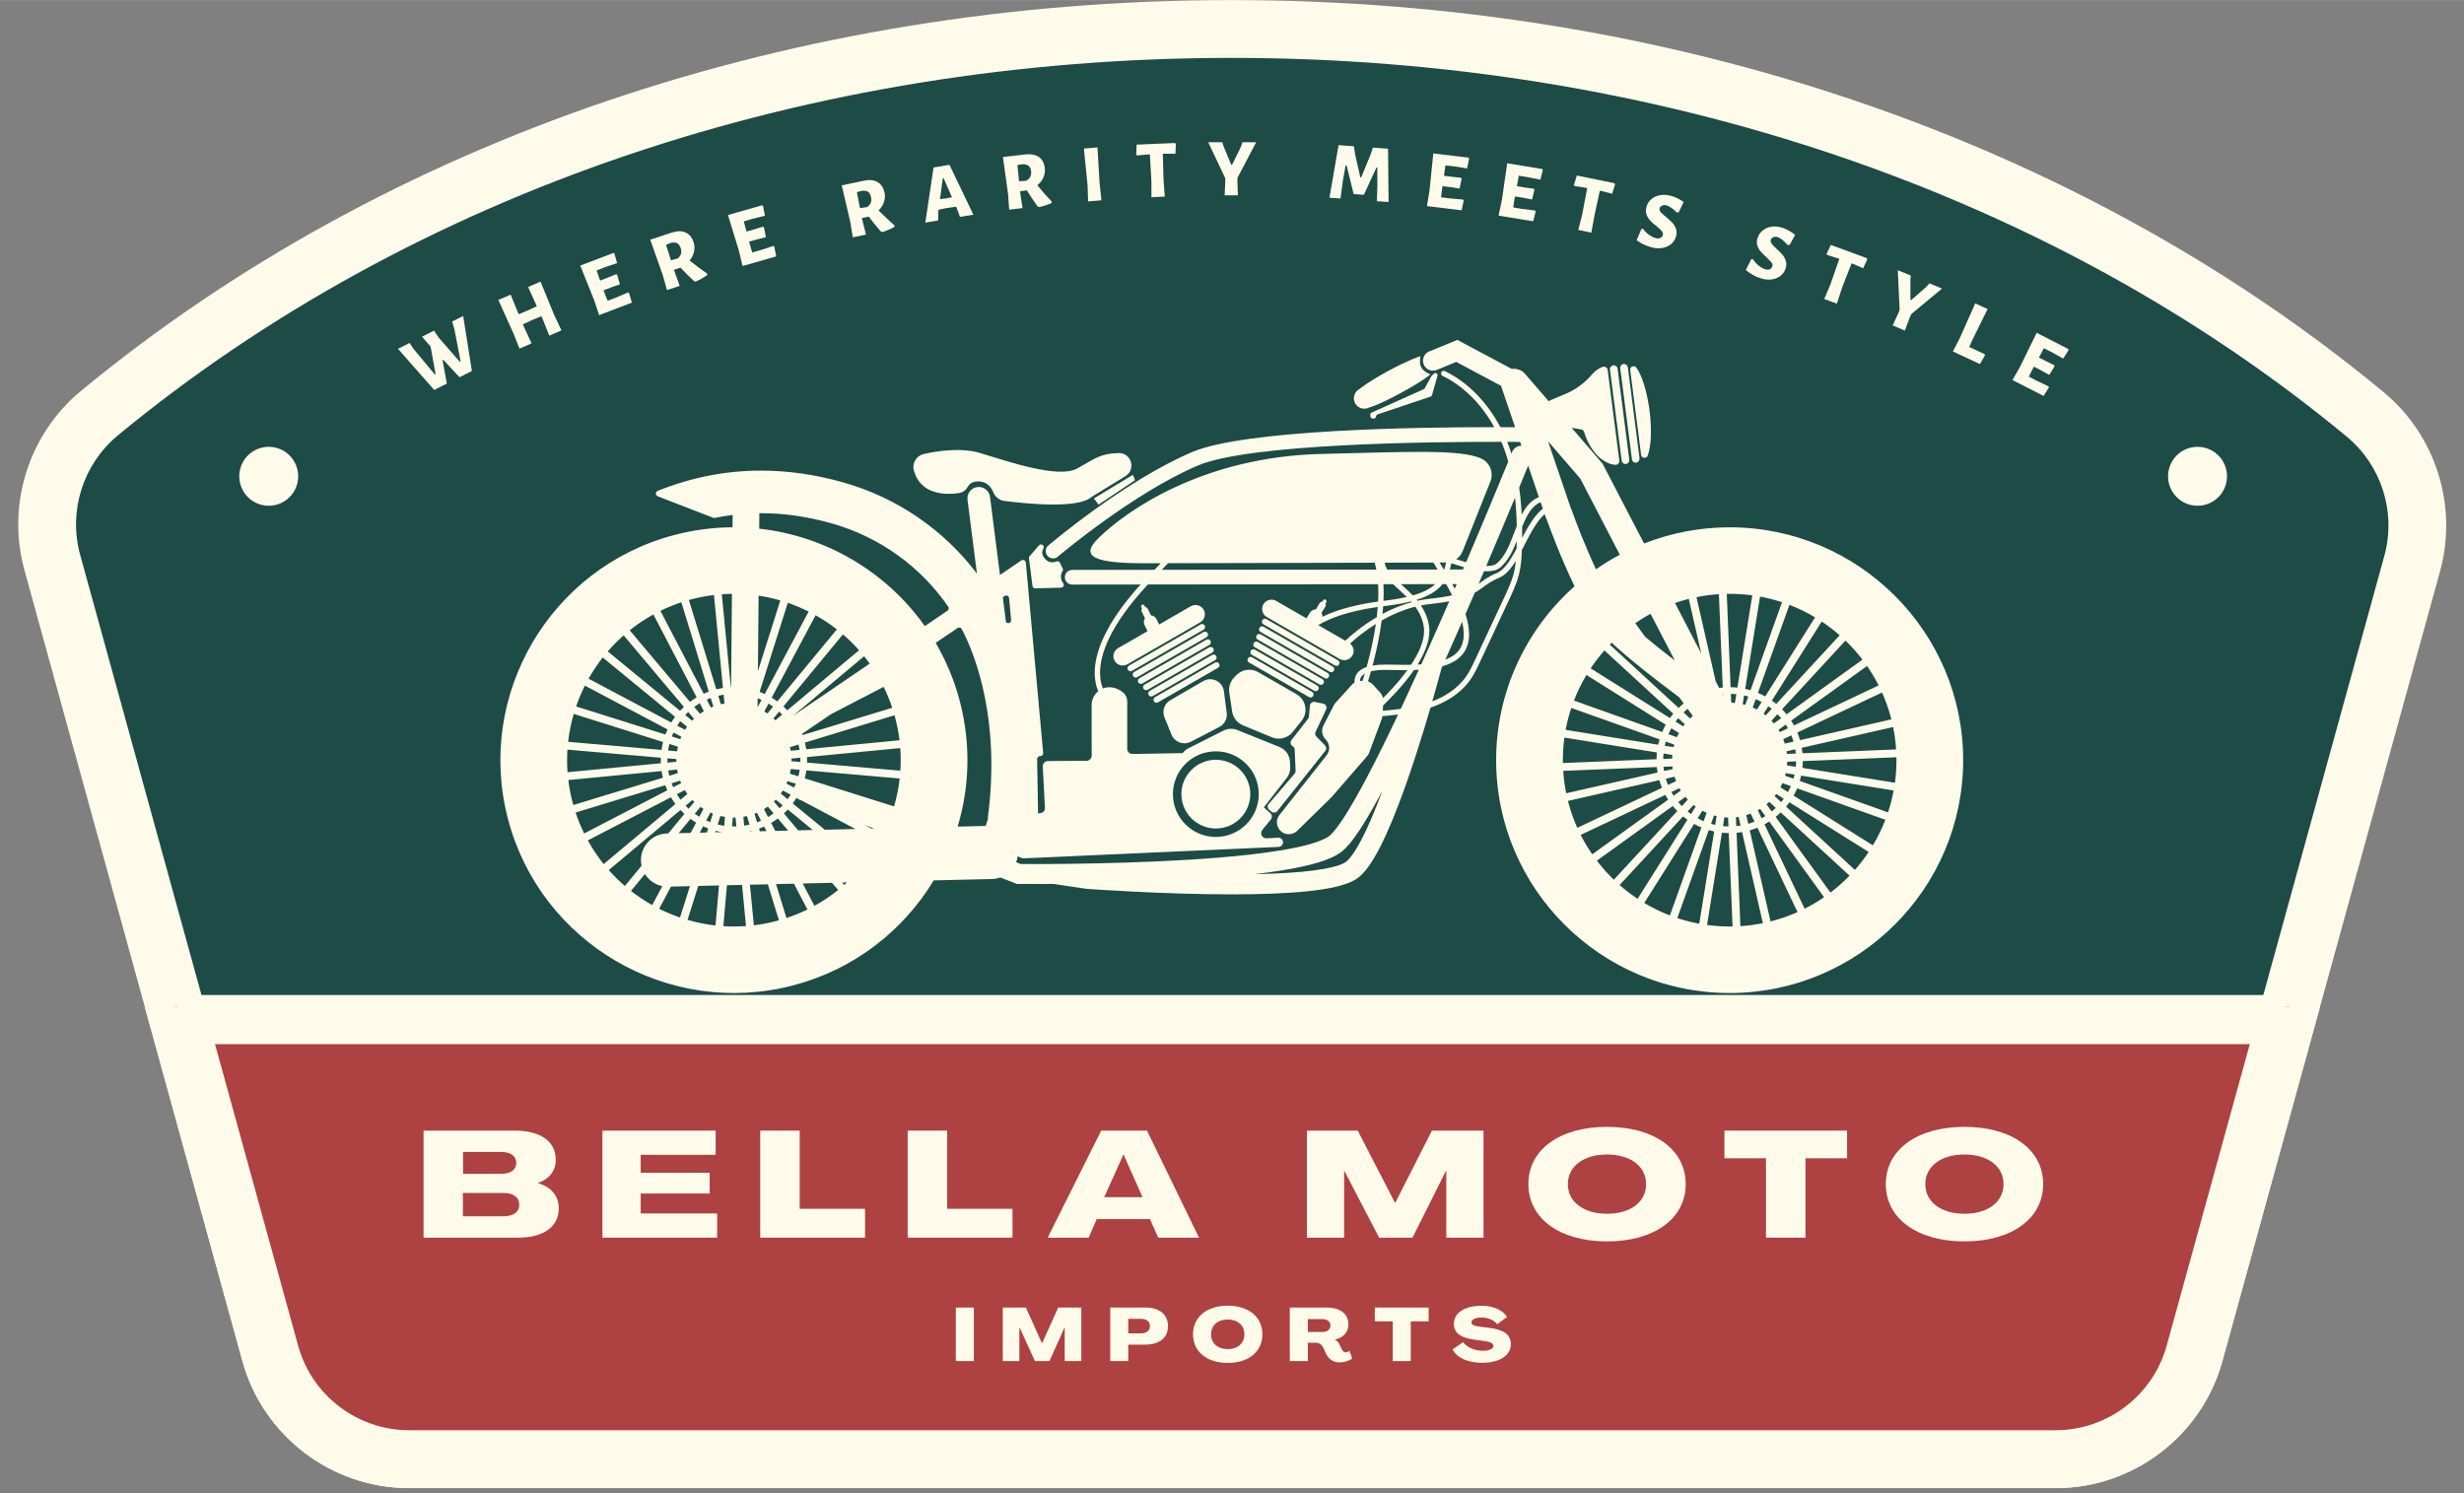
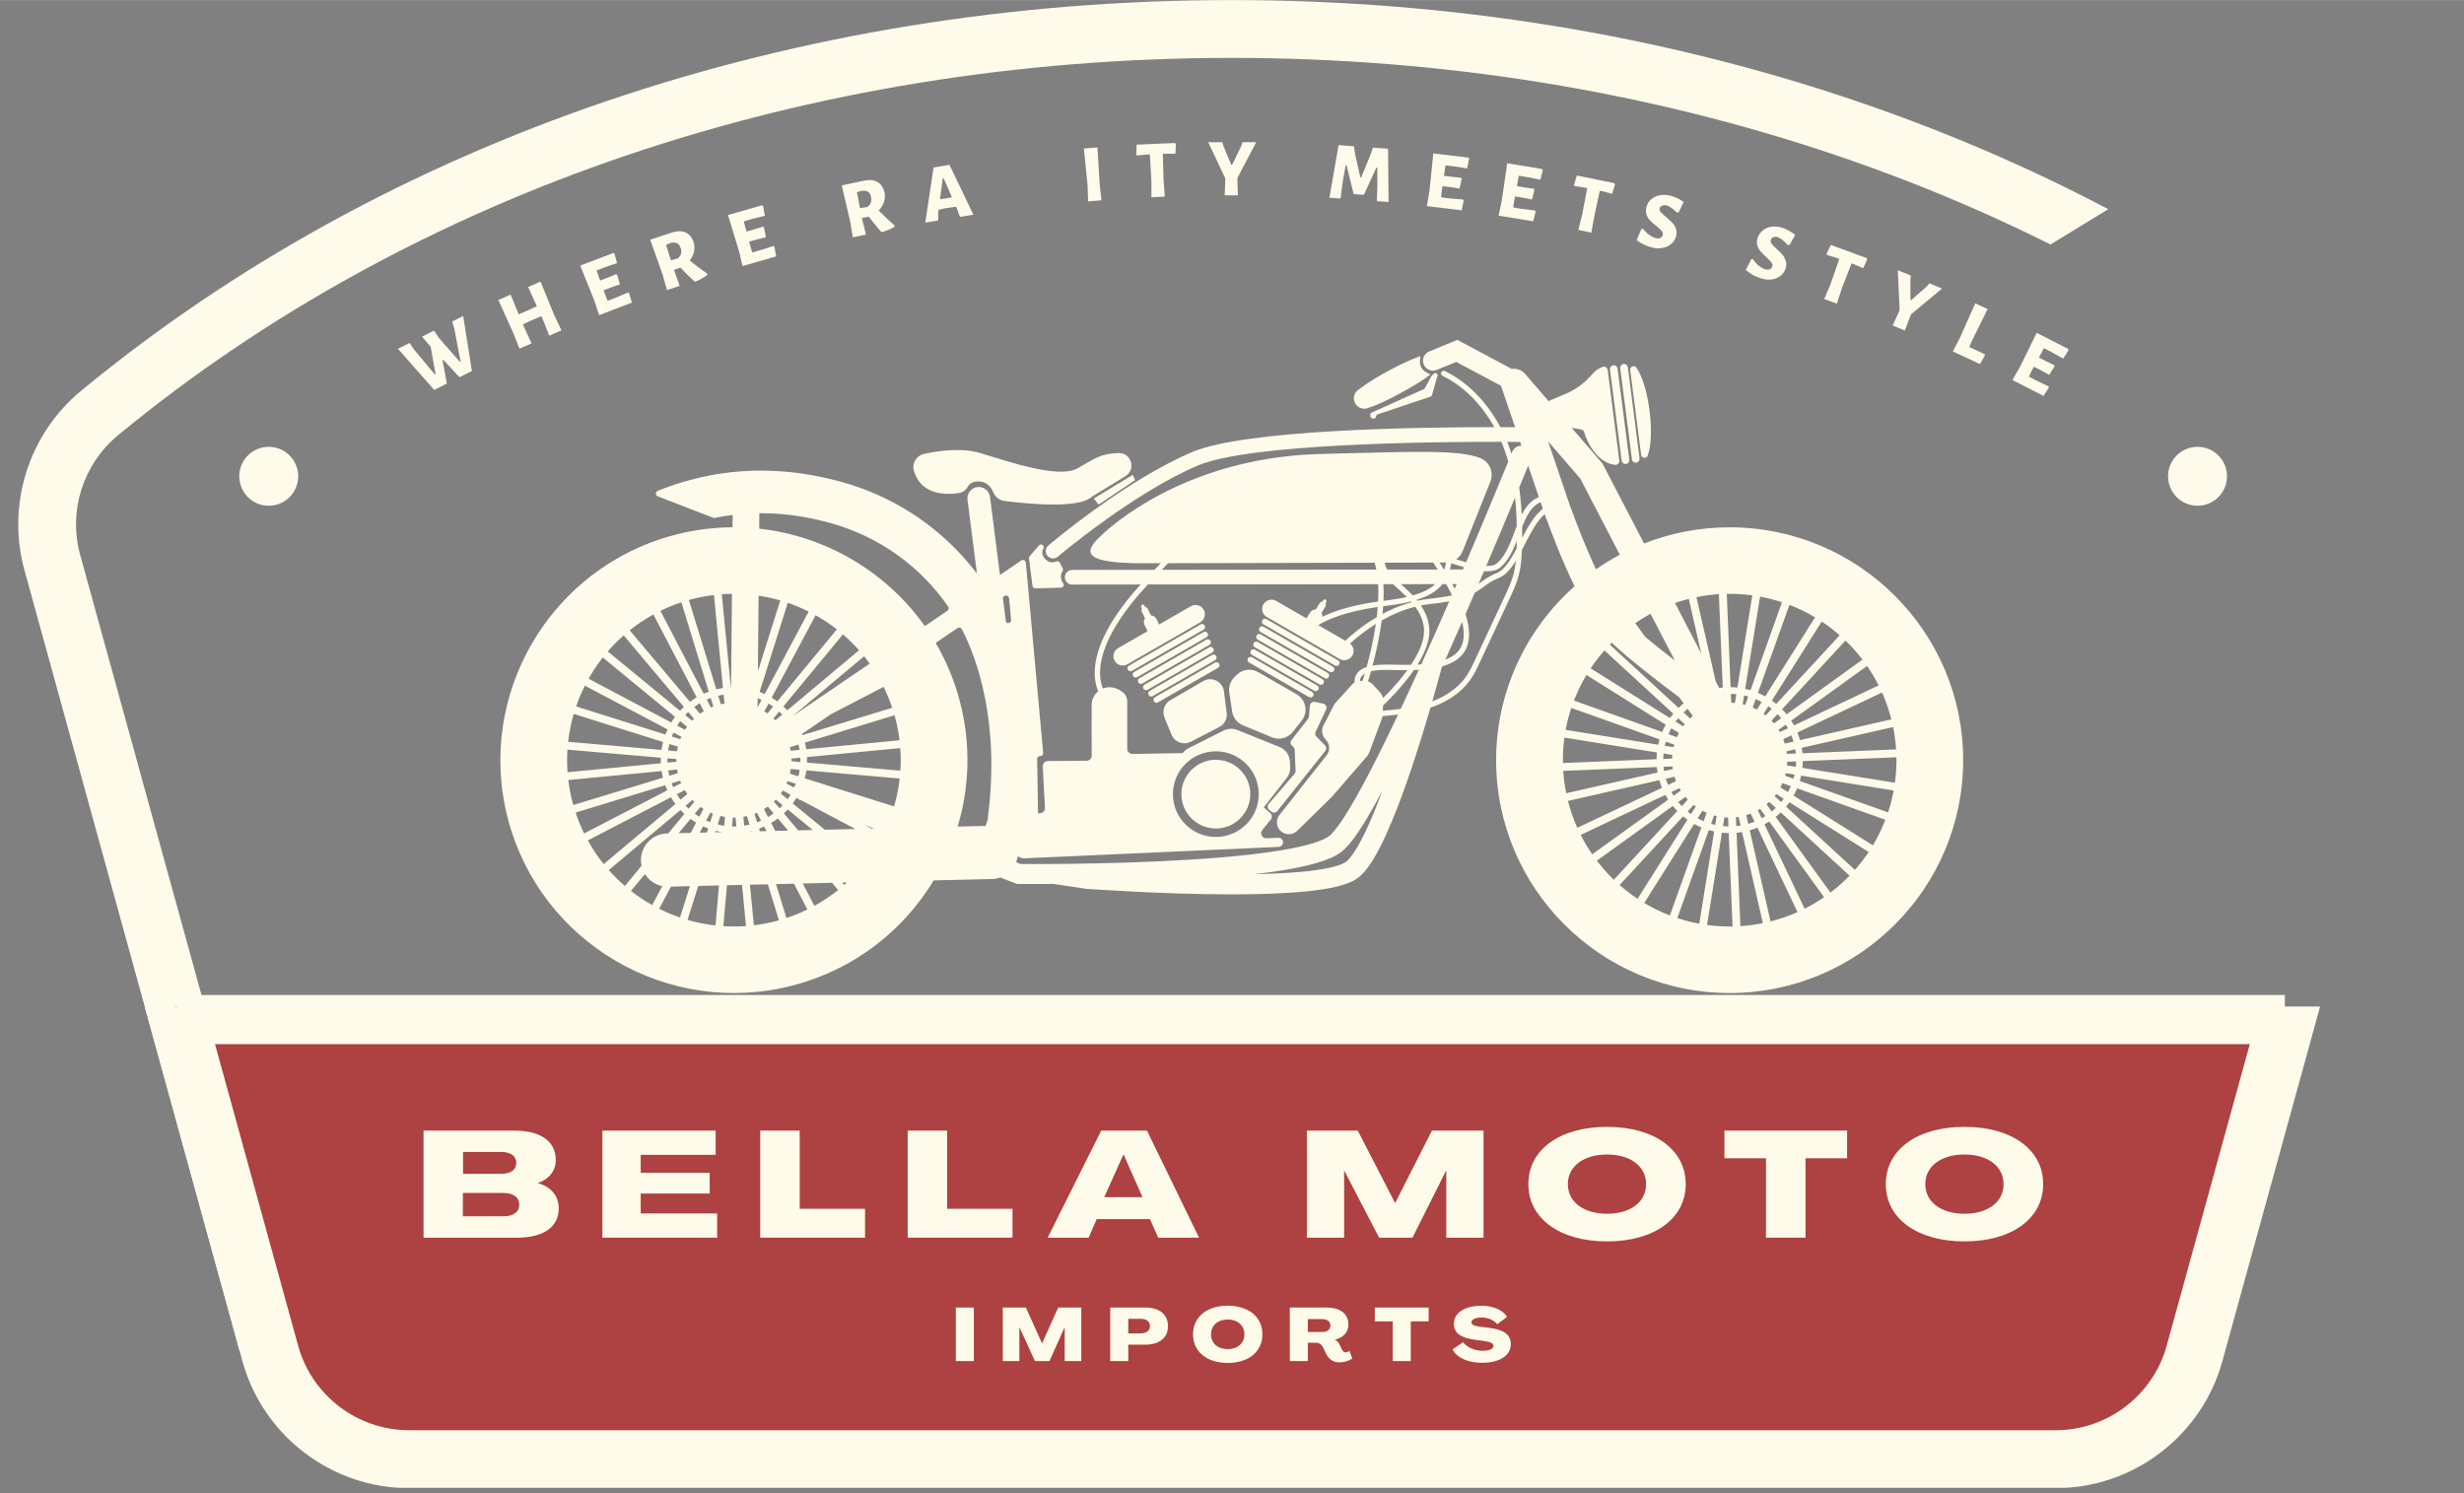
<svg xmlns="http://www.w3.org/2000/svg" width="330" zoomAndPan="magnify" viewBox="0 0 375 227.25" height="200" preserveAspectRatio="xMidYMid meet" version="1.0">
  <rect x="0" y="0" width="375" height="227.25" fill="#808080" stroke="none" />
  <defs>
    <g />
    <clipPath id="d34a4d94f6">
-       <path d="M 2 0 L 373 0 L 373 226.504 L 2 226.504 Z M 2 0 " clip-rule="nonzero" />
+       <path d="M 2 0 L 373 0 L 2 226.504 Z M 2 0 " clip-rule="nonzero" />
    </clipPath>
    <clipPath id="86c0dd9b2e">
      <path d="M 7 153.191 L 368 153.191 L 368 223 L 7 223 Z M 7 153.191 " clip-rule="nonzero" />
    </clipPath>
    <clipPath id="4e67ace9ec">
      <path d="M 2 153.191 L 373 153.191 L 373 226.449 L 2 226.449 Z M 2 153.191 " clip-rule="nonzero" />
    </clipPath>
    <clipPath id="9067c00b11">
      <path d="M 36.414 68 L 45.383 68 L 45.383 76.969 L 36.414 76.969 Z M 36.414 68 " clip-rule="nonzero" />
    </clipPath>
    <clipPath id="ad346158ef">
      <path d="M 329.961 68 L 338.93 68 L 338.93 76.969 L 329.961 76.969 Z M 329.961 68 " clip-rule="nonzero" />
    </clipPath>
    <clipPath id="ac6441a470">
      <path d="M 76.152 51.723 L 298.777 51.723 L 298.777 151.141 L 76.152 151.141 Z M 76.152 51.723 " clip-rule="nonzero" />
    </clipPath>
  </defs>
-   <path fill="#1d4b46" d="M 367.113 85.793 C 369.414 77.457 366.598 68.551 359.938 63.039 C 316.438 27.066 256.43 4.402 187.418 4.402 C 118.539 4.402 58.629 26.984 15.156 62.848 C 8.484 68.352 5.66 77.27 7.961 85.617 L 41.133 205.996 C 43.758 215.504 52.398 222.094 62.25 222.094 L 312.863 222.094 C 322.715 222.094 331.359 215.512 333.977 205.996 Z M 367.113 85.793 " fill-opacity="1" fill-rule="nonzero" />
  <g clip-path="url(#d34a4d94f6)">
    <path fill="#fffbea" d="M 312.871 226.496 L 62.258 226.496 C 50.461 226.496 40.031 218.551 36.898 207.168 L 3.723 86.785 C 0.969 76.781 4.359 66.051 12.363 59.453 C 58.828 21.113 121 0 187.418 0 C 253.961 0 316.227 21.188 362.73 59.645 C 370.723 66.25 374.098 76.977 371.348 86.961 L 338.227 207.168 C 335.094 218.543 324.664 226.496 312.871 226.496 Z M 187.418 8.801 C 123.035 8.801 62.855 29.203 17.957 66.242 C 12.629 70.645 10.367 77.781 12.199 84.438 L 45.375 204.82 C 47.461 212.395 54.406 217.684 62.258 217.684 L 312.871 217.684 C 320.719 217.684 327.656 212.395 329.75 204.82 L 362.871 84.617 C 364.707 77.965 362.453 70.828 357.129 66.426 C 312.195 29.27 251.922 8.801 187.418 8.801 Z M 187.418 8.801 " fill-opacity="1" fill-rule="nonzero" />
  </g>
  <g clip-path="url(#86c0dd9b2e)">
    <path fill="#ae4141" d="M 367.113 85.793 C 369.414 77.457 366.598 68.551 359.938 63.039 C 316.438 27.066 256.43 4.402 187.418 4.402 C 118.539 4.402 58.629 26.984 15.156 62.848 C 8.484 68.352 5.66 77.27 7.961 85.617 L 41.133 205.996 C 43.758 215.504 52.398 222.094 62.25 222.094 L 312.863 222.094 C 322.715 222.094 331.359 215.512 333.977 205.996 Z M 367.113 85.793 " fill-opacity="1" fill-rule="nonzero" />
  </g>
  <g clip-path="url(#4e67ace9ec)">
    <path fill="#fffbea" d="M 312.871 226.496 L 62.258 226.496 C 50.461 226.496 40.031 218.551 36.898 207.168 L 3.723 86.785 C 0.969 76.781 4.359 66.051 12.363 59.453 C 58.828 21.113 121 0 187.418 0 C 253.961 0 316.227 21.188 362.73 59.645 C 370.723 66.25 374.098 76.977 371.348 86.961 L 338.227 207.168 C 335.094 218.543 324.664 226.496 312.871 226.496 Z M 187.418 8.801 C 123.035 8.801 62.855 29.203 17.957 66.242 C 12.629 70.645 10.367 77.781 12.199 84.438 L 45.375 204.82 C 47.461 212.395 54.406 217.684 62.258 217.684 L 312.871 217.684 C 320.719 217.684 327.656 212.395 329.75 204.82 L 362.871 84.617 C 364.707 77.965 362.453 70.828 357.129 66.426 C 312.195 29.27 251.922 8.801 187.418 8.801 Z M 187.418 8.801 " fill-opacity="1" fill-rule="nonzero" />
  </g>
  <path stroke-linecap="butt" transform="matrix(0.747, 0, 0, 0.748, 27.03, 151.44)" fill="none" stroke-linejoin="miter" d="M 0.002 4.998 L 429.33 4.998 " stroke="#fffbea" stroke-width="10" stroke-opacity="1" stroke-miterlimit="4" />
  <g clip-path="url(#9067c00b11)">
    <path fill="#fffbea" d="M 45.383 72.484 C 45.383 72.777 45.355 73.07 45.297 73.359 C 45.238 73.648 45.152 73.93 45.043 74.199 C 44.93 74.473 44.789 74.73 44.625 74.977 C 44.465 75.223 44.277 75.449 44.07 75.656 C 43.859 75.863 43.633 76.051 43.391 76.215 C 43.145 76.379 42.887 76.516 42.613 76.629 C 42.34 76.742 42.062 76.828 41.773 76.883 C 41.484 76.941 41.191 76.969 40.898 76.969 C 40.602 76.969 40.312 76.941 40.023 76.883 C 39.734 76.828 39.453 76.742 39.18 76.629 C 38.91 76.516 38.652 76.379 38.406 76.215 C 38.16 76.051 37.934 75.863 37.727 75.656 C 37.52 75.449 37.332 75.223 37.168 74.977 C 37.004 74.73 36.867 74.473 36.754 74.199 C 36.641 73.93 36.555 73.648 36.5 73.359 C 36.441 73.07 36.414 72.777 36.414 72.484 C 36.414 72.191 36.441 71.898 36.5 71.609 C 36.555 71.32 36.641 71.039 36.754 70.77 C 36.867 70.496 37.004 70.238 37.168 69.992 C 37.332 69.746 37.52 69.52 37.727 69.312 C 37.934 69.105 38.16 68.918 38.406 68.754 C 38.652 68.59 38.91 68.453 39.18 68.34 C 39.453 68.227 39.734 68.145 40.023 68.086 C 40.312 68.027 40.602 68 40.898 68 C 41.191 68 41.484 68.027 41.773 68.086 C 42.062 68.145 42.34 68.227 42.613 68.34 C 42.887 68.453 43.145 68.59 43.391 68.754 C 43.633 68.918 43.859 69.105 44.07 69.312 C 44.277 69.52 44.465 69.746 44.625 69.992 C 44.789 70.238 44.93 70.496 45.043 70.77 C 45.152 71.039 45.238 71.32 45.297 71.609 C 45.355 71.898 45.383 72.191 45.383 72.484 Z M 45.383 72.484 " fill-opacity="1" fill-rule="nonzero" />
  </g>
  <g clip-path="url(#ad346158ef)">
    <path fill="#fffbea" d="M 338.93 72.484 C 338.93 72.777 338.902 73.07 338.844 73.359 C 338.785 73.648 338.703 73.93 338.59 74.199 C 338.477 74.473 338.34 74.73 338.176 74.977 C 338.012 75.223 337.824 75.449 337.617 75.656 C 337.41 75.863 337.184 76.051 336.938 76.215 C 336.691 76.379 336.434 76.516 336.16 76.629 C 335.891 76.742 335.609 76.828 335.32 76.883 C 335.031 76.941 334.738 76.969 334.445 76.969 C 334.152 76.969 333.859 76.941 333.57 76.883 C 333.281 76.828 333 76.742 332.73 76.629 C 332.457 76.516 332.199 76.379 331.953 76.215 C 331.707 76.051 331.48 75.863 331.273 75.656 C 331.066 75.449 330.879 75.223 330.715 74.977 C 330.551 74.73 330.414 74.473 330.301 74.199 C 330.188 73.93 330.105 73.648 330.047 73.359 C 329.988 73.07 329.961 72.777 329.961 72.484 C 329.961 72.191 329.988 71.898 330.047 71.609 C 330.105 71.32 330.188 71.039 330.301 70.77 C 330.414 70.496 330.551 70.238 330.715 69.992 C 330.879 69.746 331.066 69.52 331.273 69.312 C 331.48 69.105 331.707 68.918 331.953 68.754 C 332.199 68.59 332.457 68.453 332.73 68.34 C 333 68.227 333.281 68.145 333.57 68.086 C 333.859 68.027 334.152 68 334.445 68 C 334.738 68 335.031 68.027 335.32 68.086 C 335.609 68.145 335.891 68.227 336.16 68.34 C 336.434 68.453 336.691 68.59 336.938 68.754 C 337.184 68.918 337.41 69.105 337.617 69.312 C 337.824 69.52 338.012 69.746 338.176 69.992 C 338.34 70.238 338.477 70.496 338.59 70.77 C 338.703 71.039 338.785 71.32 338.844 71.609 C 338.902 71.898 338.93 72.191 338.93 72.484 Z M 338.93 72.484 " fill-opacity="1" fill-rule="nonzero" />
  </g>
  <g fill="#fffbea" fill-opacity="1">
    <g transform="translate(63.323, 188.374)">
      <g>
        <path d="M 1.137 0 L 15.457 0 C 19.418 0 21.715 -1.66 21.715 -4.461 C 21.715 -6.352 20.555 -7.738 18.574 -8.285 L 18.574 -8.332 C 20.258 -8.902 21.262 -10.199 21.262 -11.836 C 21.262 -14.66 18.961 -16.297 14.977 -16.297 L 1.137 -16.297 Z M 7.148 -9.719 L 7.148 -13.043 L 12.977 -13.043 C 14.387 -13.043 15.25 -12.43 15.25 -11.383 C 15.25 -10.336 14.387 -9.719 12.977 -9.719 Z M 7.125 -3.254 L 7.125 -6.805 L 13.293 -6.805 C 14.797 -6.805 15.707 -6.145 15.707 -5.008 C 15.707 -3.914 14.797 -3.254 13.293 -3.254 Z M 7.125 -3.254 " />
      </g>
    </g>
  </g>
  <g fill="#fffbea" fill-opacity="1">
    <g transform="translate(90.546, 188.374)">
      <g>
        <path d="M 1.137 0 L 18.598 0 L 18.598 -3.688 L 6.965 -3.688 L 6.965 -6.715 L 17.461 -6.715 L 17.461 -9.879 L 6.965 -9.879 L 6.965 -12.609 L 18.371 -12.609 L 18.371 -16.297 L 1.137 -16.297 Z M 1.137 0 " />
      </g>
    </g>
  </g>
  <g fill="#fffbea" fill-opacity="1">
    <g transform="translate(114.56, 188.374)">
      <g>
        <path d="M 1.137 0 L 17.094 0 L 17.094 -4.395 L 7.148 -4.395 L 7.148 -16.297 L 1.137 -16.297 Z M 1.137 0 " />
      </g>
    </g>
  </g>
  <g fill="#fffbea" fill-opacity="1">
    <g transform="translate(137.003, 188.374)">
      <g>
        <path d="M 1.137 0 L 17.094 0 L 17.094 -4.395 L 7.148 -4.395 L 7.148 -16.297 L 1.137 -16.297 Z M 1.137 0 " />
      </g>
    </g>
  </g>
  <g fill="#fffbea" fill-opacity="1">
    <g transform="translate(159.447, 188.374)">
      <g>
        <path d="M 0 0 L 6.238 0 L 7.465 -2.824 L 15.57 -2.824 L 16.82 0 L 23.035 0 L 15.113 -16.297 L 8.148 -16.297 Z M 8.605 -6.168 L 11.52 -12.633 L 11.562 -12.633 L 14.434 -6.168 Z M 8.605 -6.168 " />
      </g>
    </g>
  </g>
  <g fill="#fffbea" fill-opacity="1">
    <g transform="translate(187.467, 188.374)">
      <g />
    </g>
  </g>
  <g fill="#fffbea" fill-opacity="1">
    <g transform="translate(197.757, 188.374)">
      <g>
        <path d="M 1.137 0 L 6.805 0 L 6.805 -10.152 L 6.852 -10.152 L 12.133 0 L 17.211 0 L 22.309 -10.176 L 22.355 -10.176 L 22.355 0 L 28.023 0 L 28.023 -16.297 L 20.168 -16.297 L 14.59 -5.305 L 14.547 -5.305 L 8.879 -16.297 L 1.137 -16.297 Z M 1.137 0 " />
      </g>
    </g>
  </g>
  <g fill="#fffbea" fill-opacity="1">
    <g transform="translate(231.876, 188.374)">
      <g>
        <path d="M 12.703 0.57 C 19.895 0.57 24.676 -2.914 24.676 -8.148 C 24.676 -13.406 19.895 -16.867 12.703 -16.867 C 5.508 -16.867 0.727 -13.406 0.727 -8.148 C 0.727 -2.914 5.508 0.57 12.703 0.57 Z M 12.703 -3.641 C 9.129 -3.641 6.738 -5.441 6.738 -8.148 C 6.738 -10.859 9.129 -12.656 12.703 -12.656 C 16.277 -12.656 18.645 -10.859 18.645 -8.148 C 18.645 -5.441 16.277 -3.641 12.703 -3.641 Z M 12.703 -3.641 " />
      </g>
    </g>
  </g>
  <g fill="#fffbea" fill-opacity="1">
    <g transform="translate(262.24, 188.374)">
      <g>
        <path d="M 6.531 0 L 12.543 0 L 12.543 -12.086 L 18.871 -12.086 L 18.871 -16.297 L 0.203 -16.297 L 0.203 -12.086 L 6.531 -12.086 Z M 6.531 0 " />
      </g>
    </g>
  </g>
  <g fill="#fffbea" fill-opacity="1">
    <g transform="translate(286.277, 188.374)">
      <g>
        <path d="M 12.703 0.57 C 19.895 0.57 24.676 -2.914 24.676 -8.148 C 24.676 -13.406 19.895 -16.867 12.703 -16.867 C 5.508 -16.867 0.727 -13.406 0.727 -8.148 C 0.727 -2.914 5.508 0.57 12.703 0.57 Z M 12.703 -3.641 C 9.129 -3.641 6.738 -5.441 6.738 -8.148 C 6.738 -10.859 9.129 -12.656 12.703 -12.656 C 16.277 -12.656 18.645 -10.859 18.645 -8.148 C 18.645 -5.441 16.277 -3.641 12.703 -3.641 Z M 12.703 -3.641 " />
      </g>
    </g>
  </g>
  <g fill="#fffbea" fill-opacity="1">
    <g transform="translate(144.886, 207.159)">
      <g>
        <path d="M 0.582 0 L 3.324 0 L 3.324 -8.148 L 0.582 -8.148 Z M 0.582 0 " />
      </g>
    </g>
  </g>
  <g fill="#fffbea" fill-opacity="1">
    <g transform="translate(152.034, 207.159)">
      <g>
        <path d="M 0.582 0 L 3.105 0 L 3.105 -5.121 L 3.129 -5.121 L 5.477 0 L 7.684 0 L 9.98 -5.121 L 10.004 -5.121 L 10.004 0 L 12.531 0 L 12.531 -8.148 L 9.016 -8.148 L 6.566 -2.719 L 6.543 -2.719 L 4.098 -8.148 L 0.582 -8.148 Z M 0.582 0 " />
      </g>
    </g>
  </g>
  <g fill="#fffbea" fill-opacity="1">
    <g transform="translate(168.388, 207.159)">
      <g>
        <path d="M 0.582 0 L 3.324 0 L 3.324 -2.504 L 5.918 -2.504 C 8.07 -2.504 9.367 -3.551 9.367 -5.305 C 9.367 -7.078 8.094 -8.148 5.953 -8.148 L 0.582 -8.148 Z M 3.324 -4.223 L 3.324 -6.43 L 5.211 -6.43 C 6.102 -6.43 6.625 -6.02 6.625 -5.328 C 6.625 -4.633 6.102 -4.223 5.211 -4.223 Z M 3.324 -4.223 " />
      </g>
    </g>
  </g>
  <g fill="#fffbea" fill-opacity="1">
    <g transform="translate(181.226, 207.159)">
      <g>
        <path d="M 5.621 0.285 C 8.809 0.285 10.902 -1.445 10.902 -4.074 C 10.902 -6.703 8.809 -8.434 5.621 -8.434 C 2.438 -8.434 0.34 -6.703 0.34 -4.074 C 0.34 -1.445 2.438 0.285 5.621 0.285 Z M 5.621 -1.82 C 4.098 -1.82 3.086 -2.719 3.086 -4.074 C 3.086 -5.43 4.098 -6.328 5.621 -6.328 C 7.148 -6.328 8.16 -5.43 8.16 -4.074 C 8.16 -2.719 7.148 -1.82 5.621 -1.82 Z M 5.621 -1.82 " />
      </g>
    </g>
  </g>
  <g fill="#fffbea" fill-opacity="1">
    <g transform="translate(195.715, 207.159)">
      <g>
        <path d="M 8.137 0.203 C 8.867 0.203 9.652 -0.047 10.086 -0.41 L 9.652 -1.57 C 9.516 -1.434 9.301 -1.332 9.105 -1.332 C 8.832 -1.332 8.648 -1.504 8.535 -1.73 L 8.16 -2.492 C 7.988 -2.867 7.773 -3.117 7.434 -3.242 L 7.434 -3.254 C 8.742 -3.574 9.504 -4.406 9.504 -5.543 C 9.504 -7.203 8.273 -8.148 6.156 -8.148 L 0.582 -8.148 L 0.582 0 L 3.324 0 L 3.324 -2.789 L 4.574 -2.789 C 5.078 -2.789 5.441 -2.504 5.68 -2.047 L 6.055 -1.195 C 6.418 -0.422 7.066 0.203 8.137 0.203 Z M 3.324 -4.426 L 3.324 -6.387 L 5.508 -6.387 C 6.281 -6.387 6.762 -6.02 6.762 -5.406 C 6.762 -4.793 6.281 -4.426 5.496 -4.426 Z M 3.324 -4.426 " />
      </g>
    </g>
  </g>
  <g fill="#fffbea" fill-opacity="1">
    <g transform="translate(209.087, 207.159)">
      <g>
        <path d="M 2.879 0 L 5.621 0 L 5.621 -6.043 L 8.344 -6.043 L 8.344 -8.148 L 0.148 -8.148 L 0.148 -6.043 L 2.879 -6.043 Z M 2.879 0 " />
      </g>
    </g>
  </g>
  <g fill="#fffbea" fill-opacity="1">
    <g transform="translate(220.822, 207.159)">
      <g>
        <path d="M 4.711 0.262 C 7.34 0.262 9.117 -0.809 9.117 -2.574 C 9.117 -4.027 8.082 -4.793 5.703 -5.078 L 4.418 -5.234 C 3.504 -5.348 3.117 -5.555 3.117 -5.895 C 3.117 -6.34 3.746 -6.625 4.656 -6.637 C 5.609 -6.637 6.543 -6.25 7.035 -5.609 L 8.535 -6.715 C 7.934 -7.762 6.418 -8.422 4.668 -8.422 C 2.195 -8.422 0.457 -7.41 0.445 -5.691 C 0.445 -4.281 1.434 -3.539 3.723 -3.23 L 4.996 -3.062 C 6.02 -2.926 6.465 -2.699 6.465 -2.32 C 6.465 -1.867 5.84 -1.57 4.859 -1.57 C 3.621 -1.57 2.402 -2.094 1.855 -2.879 L 0.25 -1.777 C 0.887 -0.457 2.699 0.262 4.711 0.262 Z M 4.711 0.262 " />
      </g>
    </g>
  </g>
  <g fill="#fffbea" fill-opacity="1">
    <g transform="translate(63.991, 60.392)">
      <g>
        <path d="M 7.828 -3.938 L 5.938 -2.984 L 3.469 -5.641 L 3.359 -5.578 L 4.016 -2.016 L 2.094 -1.047 L -3.422 -7.312 L -1.656 -8.203 L -1.047 -7.281 L 2.188 -3.406 L 2.297 -3.469 L 1.547 -7.641 L 0.234 -9.156 L 2.062 -10.078 L 2.797 -8.984 L 6 -5.328 L 6.109 -5.375 L 5.172 -10.266 L 4.828 -11.469 L 6.5 -12.312 Z M 7.828 -3.938 " />
      </g>
    </g>
  </g>
  <g fill="#fffbea" fill-opacity="1">
    <g transform="translate(78.17, 53.442)">
      <g>
        <path d="M 6.172 -5.516 L 7.281 -3.172 L 5.422 -2.359 L 4.547 -4.578 L 4.219 -5.328 L 2.734 -4.703 L 1.406 -4.078 L 1.641 -3.547 L 2.734 -1.188 L 0.891 -0.391 L 0.016 -2.609 L -2.328 -7.797 L -0.453 -8.609 L 0.766 -5.625 L 2.203 -6.219 L 3.531 -6.844 L 2.203 -9.766 L 4.094 -10.594 Z M 6.172 -5.516 " />
      </g>
    </g>
  </g>
  <g fill="#fffbea" fill-opacity="1">
    <g transform="translate(90.368, 48.269)">
      <g>
        <path d="M 5.219 -3.766 L 5.375 -3.672 L 5.797 -2.219 L 0.812 -0.312 L 0.062 -2.578 L -2.062 -7.859 L 3 -9.781 L 3.141 -9.688 L 3.547 -8.234 L 1.703 -7.609 L 0.422 -7.109 L 0.969 -5.578 L 2.188 -6.047 L 3.406 -6.547 L 3.562 -6.438 L 3.984 -5 L 2.625 -4.531 L 1.5 -4.094 L 1.734 -3.438 L 2.109 -2.5 L 3.344 -2.969 Z M 5.219 -3.766 " />
      </g>
    </g>
  </g>
  <g fill="#fffbea" fill-opacity="1">
    <g transform="translate(100.677, 44.423)">
      <g>
        <path d="M 4.281 -4.781 C 5.27 -3.988 6.156 -3.328 6.938 -2.797 L 6.969 -2.578 C 6.426 -2.18 5.828 -1.844 5.172 -1.562 L 4.922 -1.672 C 4.148 -2.391 3.473 -3.066 2.891 -3.703 L 1.891 -3.359 L 2.766 -0.922 L 0.828 -0.281 L 0.188 -2.578 L -1.719 -7.953 L 1.516 -9.016 C 2.348 -9.297 3.051 -9.312 3.625 -9.062 C 4.207 -8.82 4.625 -8.328 4.875 -7.578 C 5.031 -7.109 5.055 -6.629 4.953 -6.141 C 4.848 -5.648 4.625 -5.195 4.281 -4.781 Z M 1.438 -4.812 L 2.484 -5.109 C 2.734 -5.328 2.895 -5.562 2.969 -5.812 C 3.039 -6.07 3.02 -6.367 2.906 -6.703 C 2.781 -7.078 2.586 -7.32 2.328 -7.438 C 2.066 -7.551 1.734 -7.551 1.328 -7.438 L 0.688 -7.172 Z M 1.438 -4.812 " />
      </g>
    </g>
  </g>
  <g fill="#fffbea" fill-opacity="1">
    <g transform="translate(112.162, 40.718)">
      <g>
        <path d="M 5.531 -3.297 L 5.688 -3.172 L 5.969 -1.703 L 0.844 -0.234 L 0.297 -2.562 L -1.375 -8 L 3.828 -9.484 L 3.969 -9.375 L 4.25 -7.891 L 2.344 -7.422 L 1.031 -7.031 L 1.453 -5.484 L 2.719 -5.844 L 3.953 -6.234 L 4.109 -6.109 L 4.406 -4.625 L 3 -4.281 L 1.844 -3.953 L 2.031 -3.281 L 2.312 -2.312 L 3.594 -2.656 Z M 5.531 -3.297 " />
      </g>
    </g>
  </g>
  <g fill="#fffbea" fill-opacity="1">
    <g transform="translate(122.804, 37.803)">
      <g />
    </g>
  </g>
  <g fill="#fffbea" fill-opacity="1">
    <g transform="translate(128.932, 36.301)">
      <g>
        <path d="M 4.781 -4.281 C 5.688 -3.375 6.492 -2.613 7.203 -2 L 7.219 -1.797 C 6.633 -1.453 6 -1.18 5.312 -0.984 L 5.094 -1.109 C 4.406 -1.91 3.801 -2.656 3.281 -3.344 L 2.234 -3.125 L 2.859 -0.609 L 0.859 -0.188 L 0.469 -2.547 L -0.828 -8.094 L 2.5 -8.797 C 3.352 -8.984 4.055 -8.922 4.609 -8.609 C 5.16 -8.297 5.52 -7.754 5.688 -6.984 C 5.789 -6.504 5.758 -6.023 5.594 -5.547 C 5.438 -5.078 5.164 -4.656 4.781 -4.281 Z M 1.953 -4.625 L 3.031 -4.797 C 3.312 -4.984 3.5 -5.203 3.594 -5.453 C 3.688 -5.703 3.695 -6 3.625 -6.344 C 3.539 -6.738 3.379 -7.004 3.141 -7.141 C 2.898 -7.285 2.566 -7.32 2.141 -7.25 L 1.484 -7.062 Z M 1.953 -4.625 " />
      </g>
    </g>
  </g>
  <g fill="#fffbea" fill-opacity="1">
    <g transform="translate(140.75, 33.888)">
      <g>
        <path d="M 7.391 -1.219 L 5.344 -0.891 L 4.953 -1.984 L 4.766 -2.438 L 3.328 -2.234 L 2.094 -1.984 L 2.047 -1.656 L 2.031 -0.344 L 0.078 -0.016 L 1.328 -8.406 L 3.75 -8.812 Z M 4.125 -3.875 L 2.859 -6.781 L 2.734 -6.766 L 2.312 -3.578 L 3.219 -3.703 Z M 4.125 -3.875 " />
      </g>
    </g>
  </g>
  <g fill="#fffbea" fill-opacity="1">
    <g transform="translate(152.715, 32.011)">
      <g>
-         <path d="M 5.156 -3.828 C 5.969 -2.836 6.695 -2.008 7.344 -1.344 L 7.344 -1.125 C 6.727 -0.844 6.078 -0.633 5.391 -0.5 L 5.172 -0.641 C 4.555 -1.504 4.02 -2.305 3.562 -3.047 L 2.516 -2.906 L 2.906 -0.344 L 0.875 -0.109 L 0.703 -2.484 L -0.078 -8.125 L 3.297 -8.516 C 4.16 -8.617 4.852 -8.492 5.375 -8.141 C 5.895 -7.785 6.203 -7.211 6.297 -6.422 C 6.359 -5.941 6.285 -5.473 6.078 -5.016 C 5.879 -4.555 5.57 -4.16 5.156 -3.828 Z M 2.375 -4.438 L 3.453 -4.5 C 3.754 -4.664 3.961 -4.867 4.078 -5.109 C 4.203 -5.348 4.242 -5.645 4.203 -6 C 4.148 -6.383 4.008 -6.656 3.781 -6.812 C 3.551 -6.977 3.223 -7.047 2.797 -7.016 L 2.125 -6.891 Z M 2.375 -4.438 " />
-       </g>
+         </g>
    </g>
  </g>
  <g fill="#fffbea" fill-opacity="1">
    <g transform="translate(164.726, 30.707)">
      <g>
        <path d="M 2.625 -2.797 L 2.906 -0.234 L 0.875 -0.062 L 0.797 -2.469 L 0.234 -8.109 L 2.297 -8.281 Z M 2.625 -2.797 " />
      </g>
    </g>
  </g>
  <g fill="#fffbea" fill-opacity="1">
    <g transform="translate(173.049, 30.101)">
      <g>
        <path d="M 5.906 -8.188 L 5.844 -6.703 L 4.281 -6.719 L 3.922 -6.703 L 4.031 -2.766 L 4.219 -0.188 L 2.188 -0.094 L 2.188 -2.484 L 1.953 -6.609 L 1.578 -6.594 L 0 -6.453 L -0.125 -6.578 L -0.062 -8.094 L 5.781 -8.344 Z M 5.906 -8.188 " />
      </g>
    </g>
  </g>
  <g fill="#fffbea" fill-opacity="1">
    <g transform="translate(183.899, 29.718)">
      <g>
        <path d="M 4.422 -2.188 L 4.5 0 L 2.484 0 L 2.578 -2.188 L 2.562 -2.625 L -0.016 -8.078 L 2.125 -8.078 L 2.312 -7.469 L 3.484 -4.656 L 3.625 -4.656 L 4.953 -7.391 L 5.203 -8.078 L 7.281 -8.078 L 4.438 -2.672 Z M 4.422 -2.188 " />
      </g>
    </g>
  </g>
  <g fill="#fffbea" fill-opacity="1">
    <g transform="translate(195.567, 29.832)">
      <g />
    </g>
  </g>
  <g fill="#fffbea" fill-opacity="1">
    <g transform="translate(201.86, 30.049)">
      <g>
        <path d="M 9.469 0.688 L 7.688 0.562 L 7.766 -1.906 L 7.75 -4.562 L 7.625 -4.562 L 5.703 -0.406 L 4.156 -0.516 L 3.078 -4.891 L 2.938 -4.906 L 2.5 -2.469 L 2.156 0.156 L 0.469 0.031 L 1.859 -7.969 L 4.188 -7.797 L 4.375 -6.594 L 5.172 -3.062 L 5.297 -3.047 L 6.672 -6.391 L 7.094 -7.594 L 9.391 -7.422 Z M 9.469 0.688 " />
      </g>
    </g>
  </g>
  <g fill="#fffbea" fill-opacity="1">
    <g transform="translate(216.293, 31.25)">
      <g>
        <path d="M 6.375 -0.891 L 6.469 -0.719 L 6.156 0.75 L 0.875 0.109 L 1.266 -2.25 L 1.844 -7.906 L 7.203 -7.266 L 7.297 -7.094 L 6.984 -5.625 L 5.047 -5.938 L 3.688 -6.078 L 3.469 -4.5 L 4.766 -4.344 L 6.062 -4.203 L 6.156 -4.047 L 5.844 -2.562 L 4.422 -2.781 L 3.234 -2.922 L 3.141 -2.234 L 3.031 -1.234 L 4.344 -1.062 Z M 6.375 -0.891 " />
      </g>
    </g>
  </g>
  <g fill="#fffbea" fill-opacity="1">
    <g transform="translate(227.21, 32.67)">
      <g>
        <path d="M 6.406 -0.641 L 6.5 -0.453 L 6.125 1 L 0.859 0.141 L 1.359 -2.203 L 2.172 -7.828 L 7.516 -6.953 L 7.594 -6.781 L 7.219 -5.328 L 5.281 -5.719 L 3.938 -5.938 L 3.656 -4.344 L 4.938 -4.125 L 6.234 -3.953 L 6.312 -3.781 L 5.953 -2.312 L 4.547 -2.594 L 3.359 -2.781 L 3.234 -2.109 L 3.094 -1.109 L 4.375 -0.891 Z M 6.406 -0.641 " />
      </g>
    </g>
  </g>
  <g fill="#fffbea" fill-opacity="1">
    <g transform="translate(238.059, 34.545)">
      <g>
        <path d="M 7.734 -6.484 L 7.297 -5.062 L 5.781 -5.453 L 5.422 -5.531 L 4.594 -1.703 L 4.125 0.859 L 2.141 0.438 L 2.734 -1.875 L 3.5 -5.922 L 3.141 -6 L 1.578 -6.234 L 1.484 -6.406 L 1.922 -7.844 L 7.641 -6.672 Z M 7.734 -6.484 " />
      </g>
    </g>
  </g>
  <g fill="#fffbea" fill-opacity="1">
    <g transform="translate(248.675, 36.836)">
      <g>
        <path d="M 5.547 -7.062 C 6.242 -6.883 6.914 -6.566 7.562 -6.109 L 6.812 -4.531 L 6.5 -4.516 C 6.25 -4.785 5.984 -5.016 5.703 -5.203 C 5.43 -5.398 5.176 -5.531 4.938 -5.594 C 4.676 -5.656 4.445 -5.633 4.25 -5.531 C 4.062 -5.438 3.945 -5.305 3.906 -5.141 C 3.852 -4.93 3.91 -4.734 4.078 -4.547 C 4.242 -4.359 4.516 -4.113 4.891 -3.812 C 5.285 -3.488 5.598 -3.203 5.828 -2.953 C 6.066 -2.711 6.25 -2.422 6.375 -2.078 C 6.508 -1.734 6.523 -1.352 6.422 -0.938 C 6.305 -0.469 6.078 -0.078 5.734 0.234 C 5.391 0.555 4.953 0.77 4.422 0.875 C 3.898 0.988 3.332 0.969 2.719 0.812 C 1.895 0.602 1.125 0.238 0.406 -0.281 L 1.125 -1.984 L 1.359 -2.047 C 1.629 -1.672 1.945 -1.352 2.312 -1.094 C 2.676 -0.844 3.004 -0.68 3.297 -0.609 C 3.598 -0.523 3.844 -0.535 4.031 -0.641 C 4.219 -0.742 4.336 -0.891 4.391 -1.078 C 4.441 -1.285 4.383 -1.488 4.219 -1.688 C 4.062 -1.883 3.797 -2.133 3.422 -2.438 C 3.023 -2.738 2.707 -3.016 2.469 -3.266 C 2.238 -3.516 2.055 -3.812 1.922 -4.156 C 1.797 -4.5 1.785 -4.879 1.891 -5.297 C 2.004 -5.773 2.238 -6.172 2.594 -6.484 C 2.945 -6.805 3.379 -7.02 3.891 -7.125 C 4.398 -7.227 4.953 -7.207 5.547 -7.062 Z M 5.547 -7.062 " />
      </g>
    </g>
  </g>
  <g fill="#fffbea" fill-opacity="1">
    <g transform="translate(259.207, 39.583)">
      <g />
    </g>
  </g>
  <g fill="#fffbea" fill-opacity="1">
    <g transform="translate(265.271, 41.35)">
      <g>
        <path d="M 6 -6.688 C 6.676 -6.469 7.32 -6.109 7.938 -5.609 L 7.094 -4.078 L 6.781 -4.078 C 6.539 -4.367 6.285 -4.617 6.016 -4.828 C 5.754 -5.047 5.508 -5.191 5.281 -5.266 C 5.031 -5.348 4.805 -5.344 4.609 -5.25 C 4.41 -5.164 4.285 -5.039 4.234 -4.875 C 4.172 -4.676 4.211 -4.473 4.359 -4.266 C 4.504 -4.066 4.754 -3.805 5.109 -3.484 C 5.492 -3.141 5.797 -2.836 6.016 -2.578 C 6.234 -2.316 6.398 -2.004 6.516 -1.641 C 6.629 -1.285 6.617 -0.906 6.484 -0.5 C 6.336 -0.039 6.078 0.332 5.703 0.625 C 5.336 0.914 4.891 1.098 4.359 1.172 C 3.828 1.242 3.258 1.18 2.656 0.984 C 1.852 0.734 1.109 0.316 0.422 -0.266 L 1.25 -1.891 L 1.484 -1.953 C 1.742 -1.555 2.039 -1.219 2.375 -0.938 C 2.719 -0.664 3.035 -0.484 3.328 -0.391 C 3.617 -0.297 3.863 -0.289 4.062 -0.375 C 4.258 -0.457 4.391 -0.598 4.453 -0.797 C 4.523 -1.004 4.484 -1.207 4.328 -1.406 C 4.172 -1.613 3.914 -1.879 3.562 -2.203 C 3.195 -2.535 2.898 -2.832 2.672 -3.094 C 2.453 -3.363 2.285 -3.672 2.172 -4.016 C 2.066 -4.359 2.082 -4.738 2.219 -5.156 C 2.375 -5.625 2.641 -6.004 3.016 -6.297 C 3.391 -6.598 3.832 -6.785 4.344 -6.859 C 4.863 -6.93 5.414 -6.875 6 -6.688 Z M 6 -6.688 " />
      </g>
    </g>
  </g>
  <g fill="#fffbea" fill-opacity="1">
    <g transform="translate(275.585, 44.753)">
      <g>
        <path d="M 8.594 -5.281 L 7.969 -3.938 L 6.531 -4.562 L 6.203 -4.672 L 4.781 -1.016 L 3.969 1.453 L 2.047 0.75 L 2.984 -1.453 L 4.344 -5.359 L 4 -5.484 L 2.484 -5.953 L 2.406 -6.125 L 3.047 -7.484 L 8.531 -5.469 Z M 8.594 -5.281 " />
      </g>
    </g>
  </g>
  <g fill="#fffbea" fill-opacity="1">
    <g transform="translate(285.748, 48.569)">
      <g>
        <path d="M 4.922 -0.312 L 4.156 1.734 L 2.297 0.953 L 3.219 -1.031 L 3.359 -1.438 L 3.078 -7.453 L 5.062 -6.641 L 5 -6 L 5 -2.953 L 5.125 -2.906 L 7.422 -4.922 L 7.891 -5.453 L 9.812 -4.656 L 5.125 -0.766 Z M 4.922 -0.312 " />
      </g>
    </g>
  </g>
  <g fill="#fffbea" fill-opacity="1">
    <g transform="translate(296.462, 53.142)">
      <g>
        <path d="M 5.625 0.938 L 4.875 2.266 L 0.75 0.344 L 1.844 -1.781 L 4.156 -6.984 L 6.031 -6.109 L 3.609 -1.188 L 3.25 -0.328 L 5.578 0.75 Z M 5.625 0.938 " />
      </g>
    </g>
  </g>
  <g fill="#fffbea" fill-opacity="1">
    <g transform="translate(305.498, 57.426)">
      <g>
        <path d="M 6.281 1.375 L 6.312 1.562 L 5.516 2.828 L 0.781 0.406 L 1.969 -1.672 L 4.469 -6.781 L 9.281 -4.312 L 9.312 -4.125 L 8.5 -2.859 L 6.797 -3.812 L 5.562 -4.438 L 4.812 -3.016 L 5.969 -2.422 L 7.156 -1.844 L 7.172 -1.641 L 6.375 -0.375 L 5.109 -1.078 L 4.047 -1.625 L 3.719 -1.016 L 3.281 -0.109 L 4.438 0.5 Z M 6.281 1.375 " />
      </g>
    </g>
  </g>
  <path fill="#fffbea" d="M 196.742 111.398 L 198.098 109.695 C 198.434 109.273 198.637 108.762 198.68 108.227 C 198.762 107.18 198.238 106.184 197.328 105.66 L 191.484 102.293 C 190.418 101.68 189.07 101.855 188.203 102.723 L 187.855 103.07 C 187.246 103.676 186.961 104.539 187.086 105.387 L 187.52 108.289 C 187.664 109.23 188.289 110.031 189.168 110.395 L 193.57 112.215 C 194.691 112.68 195.984 112.344 196.742 111.398 " fill-opacity="1" fill-rule="nonzero" />
  <path fill="#fffbea" d="M 201.703 114.277 C 201.898 114.031 201.883 113.672 201.66 113.445 L 200.34 112.098 C 200.156 111.91 200.109 111.625 200.223 111.387 L 201.824 107.977 C 202 107.609 201.781 107.172 201.379 107.09 L 200.121 106.828 C 199.75 106.754 199.395 107.016 199.359 107.391 L 199.207 109.066 C 199.195 109.188 199.148 109.301 199.074 109.398 L 196.551 112.637 C 196.316 112.938 196.398 113.375 196.727 113.566 C 196.91 113.676 197.027 113.871 197.035 114.082 L 197.18 117.309 C 197.188 117.469 197.133 117.625 197.031 117.746 L 193.082 122.355 C 192.852 122.625 192.887 123.031 193.164 123.258 L 193.508 123.535 C 193.781 123.754 194.184 123.711 194.402 123.438 L 201.703 114.277 " fill-opacity="1" fill-rule="nonzero" />
  <path fill="#fffbea" d="M 186.273 105.215 C 186.082 103.719 184.422 102.902 183.113 103.66 L 178.117 106.559 C 177.207 107.086 176.824 108.203 177.219 109.176 L 178.293 111.812 C 178.762 112.965 180.125 113.465 181.23 112.891 L 185.574 110.641 C 186.363 110.23 186.809 109.375 186.695 108.5 L 186.273 105.215 " fill-opacity="1" fill-rule="nonzero" />
  <path fill="#fffbea" d="M 145.91 75.043 C 146.48 74.961 146.98 74.625 147.258 74.121 C 147.477 73.727 147.902 73.305 148.723 73.266 C 150.152 73.199 150.84 74.113 151.164 74.906 C 151.453 75.617 152.086 76.133 152.852 76.234 C 156.094 76.652 163.98 77.457 166.066 75.676 C 166.105 75.645 166.141 75.617 166.18 75.594 L 171.281 72.461 C 172.926 71.453 172.191 68.91 170.262 68.945 C 170.234 68.945 170.207 68.945 170.18 68.945 C 167.543 69.047 166.832 69.656 163.988 71.277 C 161.145 72.895 153.527 70.262 149.164 68.945 C 146.293 68.082 142.723 68.617 140.609 69.086 C 139.461 69.34 138.762 70.508 139.086 71.637 C 140.152 75.367 143.98 75.324 145.91 75.043 " fill-opacity="1" fill-rule="nonzero" />
  <path fill="#fffbea" d="M 208.391 62.008 C 208.391 62.008 209.496 61.801 213.113 59.844 C 216.73 57.887 217.684 56.98 217.684 56.98 L 217.148 56.707 C 216.699 56.48 216.34 56.098 216.184 55.625 C 216.184 55.621 216.184 55.621 216.18 55.621 C 216.109 55.406 216.086 55.176 216.105 54.949 L 216.168 54.195 C 216.168 54.195 214.352 54.781 211.266 56.453 C 208.184 58.121 206.875 59.219 206.875 59.219 C 206.105 59.637 205.816 60.602 206.234 61.367 C 206.652 62.137 207.617 62.426 208.391 62.008 " fill-opacity="1" fill-rule="nonzero" />
  <path fill="#fffbea" d="M 161.738 86.531 L 161.312 85.648 C 161.211 85.445 160.973 85.359 160.766 85.449 C 160.328 85.629 159.562 85.762 158.91 84.883 C 158.461 84.277 158.625 83.773 158.789 83.496 C 158.879 83.348 158.875 83.16 158.766 83.023 C 158.605 82.812 158.293 82.805 158.117 83.004 L 156.695 84.656 C 156.617 84.742 156.582 84.863 156.598 84.98 L 157.137 89.18 C 157.164 89.395 157.348 89.551 157.562 89.543 L 161.492 89.434 C 161.832 89.426 162.027 89.031 161.816 88.77 C 161.668 88.586 161.547 88.359 161.5 88.086 C 161.406 87.516 161.566 87.145 161.703 86.945 C 161.785 86.824 161.805 86.664 161.738 86.531 " fill-opacity="1" fill-rule="nonzero" />
  <path fill="#fffbea" d="M 167.188 76.797 L 172.746 73.074 L 172.414 72.262 L 166.477 75.859 L 167.188 76.797 " fill-opacity="1" fill-rule="nonzero" />
  <g clip-path="url(#ac6441a470)">
    <path fill="#fffbea" d="M 274.312 116.867 C 274.348 116.527 274.367 116.184 274.371 115.836 L 288.621 115.254 C 288.621 115.402 288.625 115.547 288.625 115.691 C 288.625 116.855 288.543 118.004 288.391 119.129 Z M 287.344 123.637 L 273.914 118.859 C 273.992 118.59 274.062 118.32 274.121 118.047 L 288.199 120.309 C 287.988 121.445 287.703 122.559 287.344 123.637 Z M 285.035 128.656 L 272.973 121.09 C 273.172 120.734 273.352 120.363 273.512 119.984 L 286.938 124.766 C 286.414 126.121 285.777 127.422 285.035 128.656 Z M 282.301 132.395 L 271.824 122.766 C 272 122.551 272.172 122.328 272.332 122.102 L 284.395 129.668 C 283.758 130.625 283.059 131.535 282.301 132.395 Z M 278.582 135.848 L 270.238 124.328 C 270.504 124.113 270.762 123.887 271.008 123.645 L 281.488 133.273 C 280.586 134.203 279.613 135.062 278.582 135.848 Z M 274.648 138.305 L 268.543 125.461 C 268.789 125.324 269.031 125.18 269.266 125.031 L 277.609 136.551 C 276.668 137.199 275.676 137.785 274.648 138.305 Z M 269.461 140.238 L 266.297 126.371 C 266.691 126.258 267.082 126.125 267.461 125.969 L 273.566 138.82 C 272.254 139.406 270.883 139.883 269.461 140.238 Z M 264.875 140.957 L 264.293 126.746 C 264.574 126.723 264.852 126.684 265.125 126.637 L 268.293 140.504 C 267.18 140.73 266.039 140.883 264.875 140.957 Z M 264.195 124.383 C 264.332 124.367 264.465 124.352 264.598 124.332 L 264.898 125.648 C 264.688 125.684 264.473 125.715 264.254 125.734 Z M 263.238 141.012 C 262.07 141.012 260.922 140.93 259.797 140.777 L 262.062 126.734 C 262.402 126.773 262.746 126.789 263.094 126.793 L 263.68 141.004 C 263.531 141.008 263.387 141.012 263.238 141.012 Z M 255.273 139.73 L 260.066 126.336 C 260.332 126.418 260.605 126.484 260.879 126.547 L 258.613 140.586 C 257.469 140.375 256.355 140.09 255.273 139.73 Z M 250.242 137.43 L 257.828 125.398 C 258.188 125.598 258.555 125.777 258.938 125.938 L 254.145 139.328 C 252.781 138.805 251.477 138.168 250.242 137.43 Z M 246.492 134.703 L 256.145 124.254 C 256.363 124.43 256.586 124.598 256.812 124.758 L 249.227 136.793 C 248.27 136.156 247.355 135.457 246.492 134.703 Z M 243.031 130.992 L 254.578 122.672 C 254.797 122.938 255.027 123.195 255.266 123.441 L 245.613 133.891 C 244.68 132.992 243.816 132.023 243.031 130.992 Z M 240.566 127.07 L 253.445 120.984 C 253.582 121.227 253.727 121.469 253.879 121.703 L 242.324 130.023 C 241.676 129.086 241.086 128.098 240.566 127.07 Z M 238.629 121.898 L 252.531 118.738 C 252.645 119.137 252.777 119.523 252.934 119.902 L 240.051 125.992 C 239.465 124.68 238.988 123.312 238.629 121.898 Z M 237.91 117.324 L 252.156 116.742 C 252.184 117.023 252.219 117.301 252.266 117.574 L 238.363 120.73 C 238.137 119.621 237.984 118.484 237.91 117.324 Z M 237.855 115.691 C 237.855 114.527 237.938 113.383 238.09 112.258 L 252.168 114.52 C 252.133 114.859 252.113 115.203 252.109 115.547 L 237.859 116.129 C 237.859 115.984 237.855 115.84 237.855 115.691 Z M 239.137 107.746 L 252.566 112.527 C 252.488 112.793 252.418 113.062 252.359 113.34 L 238.277 111.078 C 238.488 109.938 238.777 108.828 239.137 107.746 Z M 241.445 102.727 L 253.508 110.297 C 253.309 110.652 253.125 111.02 252.969 111.402 L 239.543 106.621 C 240.066 105.266 240.703 103.961 241.445 102.727 Z M 239.195 77.609 C 239.156 77.5 239.105 77.395 239.051 77.297 L 235.602 67.156 L 240.504 72.832 L 246.523 84.422 C 245.27 85.09 244.059 85.832 242.898 86.645 C 241.258 83.141 239.852 79.484 239.195 77.609 Z M 233.922 78.27 C 233.043 79.281 232.328 80.57 231.656 81.859 C 231.664 81.293 231.66 80.738 231.652 80.195 C 231.68 80.125 231.707 80.055 231.738 79.984 C 232.172 78.898 232.656 77.93 233.297 77.254 C 233.637 76.898 234.016 76.617 234.465 76.426 L 234.805 77.414 C 234.488 77.668 234.195 77.957 233.922 78.27 Z M 230.379 87.27 C 230.062 88.504 229.508 89.695 228.969 90.848 L 224.539 100.332 C 224.117 101.242 223.68 102.18 223.098 103 C 221.734 104.941 219.703 106.078 217.984 106.738 C 218.691 104.285 219.188 102.441 219.387 101.695 C 219.43 101.598 219.473 101.496 219.52 101.398 C 219.836 101.309 220.141 101.207 220.43 101.09 C 221.355 100.715 222.152 100.176 222.711 99.418 C 223.273 98.664 223.582 97.695 223.582 96.52 C 223.578 95.629 223.406 94.613 223.039 93.453 C 223.516 92.359 223.988 91.277 224.445 90.211 C 224.492 90.184 224.539 90.156 224.586 90.129 C 225.848 89.375 226.457 88.633 228.113 87.953 C 229.109 87.539 229.859 86.652 230.543 85.594 C 230.598 85.508 230.648 85.418 230.703 85.328 C 230.641 85.977 230.539 86.629 230.379 87.27 Z M 207.969 126.227 C 207.383 127.48 206.805 128.574 206.262 129.43 C 205.727 130.285 205.207 130.895 204.871 131.152 C 204.641 131.355 203.887 131.707 202.809 131.961 C 201.191 132.367 198.863 132.66 196.195 132.832 C 194.535 132.945 192.742 133.012 190.883 133.047 C 192.402 132.871 193.852 132.676 195.207 132.457 C 197.191 132.133 198.973 131.758 200.48 131.312 C 201.988 130.859 203.219 130.363 204.184 129.625 C 204.762 129.172 205.277 128.59 205.836 127.859 C 207.145 126.145 208.68 123.566 210.363 120.41 C 209.582 122.52 208.77 124.52 207.969 126.227 Z M 178.508 120.863 C 178.508 117.266 181.434 114.348 185.039 114.348 C 188.648 114.348 191.57 117.266 191.574 120.863 C 191.57 124.461 188.648 127.379 185.039 127.379 C 181.434 127.379 178.508 124.461 178.508 120.863 Z M 155.344 131.5 L 154.648 131.23 C 154.762 130.945 154.84 130.645 154.887 130.332 L 155.473 130.578 C 155.582 130.621 155.695 130.641 155.812 130.637 L 194.539 128.898 C 194.742 128.891 194.945 128.816 195.086 128.664 C 195.496 128.215 195.16 127.465 194.523 127.496 L 192.77 127.59 C 192.09 127.625 191.688 126.836 192.117 126.309 L 193.41 124.723 C 193.617 124.469 193.621 124.109 193.422 123.852 L 192.395 122.93 C 192.363 122.898 192.359 122.848 192.391 122.816 L 195.777 118.473 C 196.164 118.012 196.371 117.426 196.352 116.824 L 196.324 115.973 C 196.297 114.965 195.672 114.07 194.734 113.691 L 188.312 111.102 C 187.633 110.828 186.863 110.859 186.207 111.191 L 180.844 113.898 C 180.512 114.07 180.23 114.305 180.012 114.59 C 179.996 114.609 179.973 114.621 179.945 114.621 L 172.355 114.75 C 171.914 114.758 171.551 114.402 171.555 113.961 C 171.566 112.238 171.555 109.91 171.555 106.773 C 171.555 106.211 171.297 105.672 170.852 105.332 C 169.809 104.527 168.715 104.438 167.844 104.785 C 167.621 104.227 167.422 103.441 167.418 102.402 C 167.418 99.727 168.766 95.32 174.699 88.953 L 209.734 88.91 C 209.762 89.336 209.773 89.762 209.773 90.195 C 209.773 90.645 209.762 91.094 209.738 91.547 C 205.598 92.121 202.922 93.051 201.242 93.879 C 201.266 93.672 201.227 93.457 201.125 93.273 L 201.703 92.328 C 201.797 92.176 201.801 91.992 201.727 91.84 L 201.852 91.641 C 201.93 91.512 201.887 91.344 201.758 91.266 C 201.629 91.188 201.461 91.227 201.383 91.355 L 201.258 91.559 C 201.094 91.562 200.93 91.648 200.836 91.801 L 200.258 92.75 C 199.906 92.742 199.562 92.914 199.367 93.234 L 198.836 94.109 L 194.219 91.453 C 193.543 91.059 192.672 91.293 192.277 91.969 C 191.887 92.648 192.117 93.516 192.801 93.906 L 203.879 100.289 C 204.559 100.68 205.43 100.445 205.82 99.77 C 206.18 99.148 206.016 98.371 205.465 97.945 C 206.328 97.156 207.684 96.031 209.395 94.961 C 209.094 97 208.656 98.977 208.215 100.668 C 208.141 100.961 208.066 101.242 207.988 101.516 C 207.699 101.613 207.445 101.73 207.227 101.863 C 206.461 102.32 206.141 103.039 206.148 103.715 C 206.152 103.77 206.156 103.828 206.16 103.883 C 206 103.977 205.855 104.094 205.73 104.23 L 203.266 106.949 C 203.16 107.066 203.07 107.195 202.996 107.336 L 201.414 110.43 C 201.059 111.117 201.184 111.953 201.723 112.512 L 201.777 112.57 C 202.406 113.223 202.457 114.238 201.898 114.949 L 194.727 124.031 C 193.758 125.254 194.691 127.043 196.254 126.961 C 196.695 126.938 197.113 126.754 197.426 126.445 L 202.621 121.355 C 202.656 121.32 202.691 121.285 202.723 121.246 L 208.047 115.102 C 208.188 114.938 208.297 114.754 208.375 114.551 L 210.297 109.406 C 210.344 109.273 210.375 109.137 210.391 108.992 C 211.184 108.922 211.98 108.848 212.777 108.75 C 211.094 112.305 209.453 115.629 207.949 118.473 C 206.715 120.801 205.57 122.809 204.586 124.336 C 203.613 125.859 202.73 126.922 202.312 127.227 C 201.898 127.562 200.926 128.016 199.609 128.402 C 197.297 129.09 193.918 129.652 190.094 130.082 C 178.594 131.371 162.988 131.508 157.281 131.504 C 156.355 131.504 155.691 131.5 155.344 131.5 Z M 128.473 134.688 L 128.164 134.32 L 128.891 134.305 C 128.75 134.434 128.613 134.562 128.473 134.688 Z M 123.945 137.867 L 122.168 134.465 L 126.629 134.359 L 127.555 135.457 C 126.434 136.355 125.227 137.164 123.945 137.867 Z M 119.691 139.719 L 118.109 134.559 L 120.832 134.496 L 122.883 138.422 C 121.863 138.922 120.797 139.355 119.691 139.719 Z M 118.121 140.184 C 116.992 140.48 115.859 140.691 114.73 140.828 L 114.133 134.652 L 116.863 134.59 L 118.543 140.07 C 118.402 140.109 118.262 140.148 118.121 140.184 Z M 110.09 140.961 L 110.633 134.734 L 112.93 134.68 L 113.535 140.945 C 112.379 141.027 111.227 141.031 110.09 140.961 Z M 104.637 140.004 L 106.27 134.836 L 109.426 134.762 L 108.895 140.855 C 107.445 140.691 106.023 140.406 104.637 140.004 Z M 100.32 138.312 L 102.117 134.938 L 105.004 134.867 L 103.492 139.641 C 102.406 139.27 101.344 138.824 100.32 138.312 Z M 96.027 135.598 L 98.156 133.023 C 98.734 133.957 99.684 134.641 100.797 134.867 L 99.258 137.75 C 98.129 137.117 97.047 136.395 96.027 135.598 Z M 92.648 132.426 L 103.562 123.281 C 103.754 123.488 103.957 123.68 104.16 123.871 L 101.707 126.84 L 101.512 126.848 C 99.27 126.898 97.496 128.754 97.547 130.992 C 97.555 131.258 97.586 131.516 97.641 131.762 L 95.102 134.84 C 94.23 134.094 93.414 133.285 92.648 132.426 Z M 89.461 127.91 L 102.109 121.344 C 102.32 121.699 102.547 122.039 102.793 122.367 L 91.875 131.512 C 90.977 130.391 90.168 129.188 89.461 127.91 Z M 87.605 123.668 L 101.238 119.508 C 101.336 119.773 101.441 120.031 101.555 120.281 L 88.906 126.848 C 88.406 125.832 87.969 124.77 87.605 123.668 Z M 87.137 122.102 C 86.84 120.977 86.629 119.844 86.492 118.719 L 100.684 117.352 C 100.734 117.691 100.805 118.027 100.891 118.363 L 87.254 122.523 C 87.215 122.383 87.172 122.242 87.137 122.102 Z M 86.359 114.09 L 100.566 115.324 C 100.555 115.602 100.555 115.883 100.57 116.164 L 86.375 117.527 C 86.289 116.375 86.285 115.227 86.359 114.09 Z M 87.316 108.652 L 100.91 112.93 C 100.809 113.324 100.727 113.727 100.668 114.133 L 86.465 112.898 C 86.629 111.453 86.914 110.035 87.316 108.652 Z M 89.016 104.348 L 101.594 111.016 C 101.477 111.27 101.371 111.527 101.273 111.789 L 87.68 107.516 C 88.055 106.43 88.5 105.371 89.016 104.348 Z M 91.734 100.066 L 102.734 109.102 C 102.527 109.379 102.336 109.664 102.16 109.961 L 89.578 103.293 C 90.215 102.164 90.934 101.086 91.734 100.066 Z M 94.918 96.699 L 104.082 107.582 C 103.879 107.773 103.684 107.977 103.496 108.18 L 92.496 99.141 C 93.246 98.277 94.055 97.457 94.918 96.699 Z M 99.441 93.516 L 106.027 106.133 C 105.672 106.344 105.328 106.57 105.004 106.812 L 95.836 95.926 C 96.957 95.031 98.16 94.223 99.441 93.516 Z M 103.699 91.664 L 107.867 105.266 C 107.605 105.359 107.348 105.465 107.094 105.582 L 100.508 92.965 C 101.527 92.465 102.594 92.031 103.699 91.664 Z M 105.27 91.199 C 106.398 90.906 107.531 90.691 108.66 90.559 L 110.027 104.711 C 109.691 104.762 109.355 104.832 109.016 104.914 L 104.844 91.316 C 104.984 91.277 105.125 91.238 105.27 91.199 Z M 111.395 90.379 L 111.262 104.598 C 111.25 104.598 111.238 104.598 111.223 104.598 L 109.852 90.441 C 110.367 90.402 110.883 90.383 111.395 90.379 Z M 115.836 78.102 C 119.285 78.102 122.82 78.602 126.477 79.625 C 134.016 81.734 140.188 86.363 144.312 92.328 C 144.453 92.531 144.398 92.809 144.191 92.949 L 140.754 95.289 C 134.887 86.996 125.656 81.57 115.547 80.457 L 115.566 78.105 C 115.656 78.105 115.746 78.102 115.836 78.102 Z M 145.727 95.582 C 145.949 95.43 146.254 95.504 146.375 95.742 C 148.641 100.07 152.23 109.961 150.352 124.324 C 150.34 124.41 150.355 124.488 150.383 124.559 C 150.379 124.574 150.371 124.59 150.363 124.609 L 150.008 125.703 L 145.746 125.805 C 147.555 119.789 147.781 113.227 146.074 106.719 C 145.238 103.531 143.988 100.562 142.402 97.844 Z M 152.875 90.715 C 153.16 90.523 153.543 90.703 153.574 91.043 L 153.883 94.336 C 153.926 94.793 153.359 94.984 153.102 94.672 L 152.617 90.891 Z M 131.555 125.543 L 133.004 126.105 L 132.629 126.113 Z M 120.656 122.281 C 120.859 122.004 121.051 121.719 121.23 121.426 L 121.254 121.438 C 121.391 121.562 121.551 121.668 121.738 121.738 L 122.062 121.867 L 130.184 126.172 L 125.523 126.281 Z M 119.305 123.801 C 119.508 123.609 119.703 123.41 119.895 123.203 L 123.691 126.324 L 121.473 126.375 Z M 117.359 125.254 C 117.719 125.043 118.059 124.816 118.387 124.57 L 119.938 126.414 L 117.992 126.457 Z M 115.52 126.121 C 115.785 126.023 116.043 125.918 116.297 125.805 L 116.656 126.488 L 115.641 126.516 Z M 114.371 126.469 L 114.395 126.543 L 114.004 126.551 C 114.129 126.527 114.25 126.5 114.371 126.469 Z M 115.348 102.148 L 115.453 90.656 C 116.57 90.824 117.672 91.066 118.754 91.383 Z M 115.297 107.656 L 115.309 106.27 C 115.512 106.344 115.711 106.426 115.906 106.516 Z M 115.199 123.707 L 115.828 124.906 C 115.629 124.992 115.43 125.078 115.223 125.152 L 114.824 123.855 C 114.953 123.809 115.078 123.762 115.199 123.707 Z M 113.68 124.207 L 114.074 125.5 C 113.805 125.566 113.535 125.621 113.262 125.664 L 113.133 124.316 C 113.312 124.285 113.496 124.246 113.68 124.207 Z M 112.066 125.777 C 111.848 125.785 111.633 125.789 111.414 125.781 L 111.531 124.434 C 111.668 124.434 111.801 124.434 111.938 124.43 Z M 116.383 105.621 C 116.129 105.5 115.871 105.398 115.609 105.297 L 119.895 91.742 C 120.984 92.113 122.043 92.559 123.07 93.074 Z M 118.301 106.754 C 118.023 106.551 117.738 106.359 117.441 106.184 L 124.129 93.637 C 125.258 94.27 126.34 94.988 127.363 95.785 Z M 119.824 108.102 C 119.633 107.898 119.434 107.703 119.227 107.516 L 128.289 96.547 C 129.156 97.293 129.977 98.098 130.742 98.961 Z M 120.648 108.977 L 131.512 99.875 C 131.809 100.242 132.086 100.617 132.363 101 Z M 134.484 104.535 C 134.984 105.555 135.418 106.617 135.785 107.719 L 122.152 111.875 C 122.129 111.812 122.102 111.746 122.074 111.684 L 126.438 108.715 Z M 137.027 117.293 L 122.824 116.059 C 122.832 115.781 122.832 115.504 122.82 115.223 L 137.012 113.855 C 137.098 115.012 137.102 116.16 137.027 117.293 Z M 135.711 123.871 C 135.707 123.879 135.703 123.883 135.703 123.891 L 135.406 123.777 Z M 122.5 113.023 L 136.137 108.859 C 136.176 109 136.215 109.141 136.254 109.285 C 136.547 110.41 136.762 111.539 136.898 112.664 L 122.707 114.031 C 122.652 113.695 122.586 113.359 122.5 113.023 Z M 122.723 117.25 L 136.922 118.484 C 136.762 119.93 136.473 121.352 136.07 122.73 L 122.48 118.457 C 122.582 118.062 122.664 117.66 122.723 117.25 Z M 119.695 119.258 C 119.754 119.133 119.805 119.012 119.855 118.887 L 121.148 119.293 C 121.141 119.309 121.133 119.328 121.125 119.344 C 121.02 119.469 120.93 119.613 120.871 119.773 C 120.859 119.805 120.848 119.832 120.84 119.863 Z M 118.824 120.777 C 118.934 120.625 119.035 120.473 119.133 120.312 L 120.332 120.949 C 120.188 121.184 120.035 121.414 119.871 121.637 Z M 118.062 121.699 L 119.109 122.559 C 118.961 122.719 118.809 122.875 118.652 123.023 L 117.777 121.988 C 117.875 121.895 117.969 121.797 118.062 121.699 Z M 116.328 108.273 L 116.965 107.078 C 117.199 107.223 117.43 107.375 117.656 107.539 L 116.793 108.582 C 116.641 108.473 116.484 108.371 116.328 108.273 Z M 116.859 122.754 L 117.73 123.793 C 117.465 123.992 117.184 124.18 116.891 124.352 L 116.266 123.152 C 116.469 123.027 116.668 122.895 116.859 122.754 Z M 118.004 109.625 C 117.91 109.527 117.816 109.434 117.719 109.34 L 118.582 108.297 C 118.738 108.445 118.895 108.598 119.047 108.754 Z M 120.457 115.855 C 120.461 115.719 120.461 115.586 120.457 115.449 L 121.809 115.32 C 121.816 115.539 121.816 115.754 121.809 115.973 Z M 120.23 113.715 L 121.527 113.316 C 121.594 113.59 121.648 113.859 121.691 114.129 L 120.34 114.258 C 120.309 114.078 120.273 113.895 120.23 113.715 Z M 120.355 117.043 L 121.707 117.164 C 121.66 117.496 121.594 117.828 121.512 118.152 L 120.219 117.746 C 120.273 117.516 120.32 117.281 120.355 117.043 Z M 109.891 126.648 L 108.852 126.672 L 108.922 126.449 C 109.242 126.531 109.562 126.594 109.891 126.648 Z M 109.312 105.887 C 109.586 105.82 109.855 105.766 110.129 105.723 L 110.258 107.07 C 110.074 107.102 109.891 107.137 109.711 107.18 Z M 109.637 124.191 C 109.867 124.246 110.102 124.293 110.336 124.332 L 110.219 125.68 C 109.883 125.633 109.555 125.562 109.23 125.48 Z M 107.562 106.48 C 107.762 106.391 107.961 106.309 108.164 106.23 L 108.562 107.527 C 108.438 107.574 108.312 107.625 108.188 107.68 Z M 108.121 123.672 C 108.242 123.73 108.367 123.781 108.492 123.832 L 108.086 125.121 C 107.883 125.043 107.68 124.961 107.484 124.867 Z M 107.004 125.766 C 107.258 125.883 107.516 125.988 107.777 126.086 L 107.586 126.703 L 106.492 126.73 Z M 105.086 124.629 C 105.367 124.836 105.652 125.023 105.945 125.203 L 105.117 126.762 L 103.289 126.805 Z M 107.062 123.109 L 106.426 124.305 C 106.188 124.164 105.957 124.012 105.734 123.848 L 106.598 122.805 C 106.75 122.91 106.902 123.012 107.062 123.109 Z M 106.531 108.629 L 105.656 107.594 C 105.926 107.391 106.207 107.203 106.496 107.031 L 107.125 108.23 C 106.918 108.355 106.723 108.488 106.531 108.629 Z M 105.383 121.758 C 105.477 121.855 105.57 121.949 105.672 122.043 L 104.809 123.086 C 104.648 122.941 104.492 122.789 104.344 122.629 Z M 104.215 120.25 C 104.34 120.453 104.473 120.652 104.613 120.844 L 103.57 121.715 C 103.371 121.445 103.184 121.164 103.012 120.875 Z M 103.508 118.816 C 103.555 118.941 103.605 119.066 103.66 119.191 L 102.457 119.816 C 102.367 119.617 102.285 119.418 102.207 119.211 Z M 103.047 117.125 C 103.078 117.309 103.117 117.488 103.16 117.672 L 101.859 118.066 C 101.797 117.797 101.738 117.527 101.695 117.258 Z M 102.93 115.531 C 102.926 115.664 102.93 115.801 102.934 115.934 L 101.582 116.066 C 101.574 115.848 101.57 115.629 101.578 115.414 Z M 103.172 113.641 C 103.117 113.871 103.07 114.105 103.035 114.34 L 101.68 114.223 C 101.73 113.887 101.797 113.559 101.879 113.234 Z M 103.691 112.129 C 103.637 112.25 103.586 112.375 103.535 112.5 L 102.242 112.094 C 102.32 111.891 102.402 111.688 102.492 111.492 Z M 104.281 108.824 C 104.43 108.664 104.578 108.512 104.738 108.359 L 105.613 109.398 C 105.516 109.492 105.418 109.586 105.328 109.684 Z M 104.562 110.609 C 104.457 110.758 104.355 110.914 104.254 111.07 L 103.059 110.438 C 103.203 110.203 103.355 109.969 103.516 109.746 Z M 177.766 85.715 C 185.43 85.703 199.109 85.668 209.215 85.641 C 209.312 85.977 209.395 86.324 209.465 86.684 L 176.824 86.719 C 177.156 86.367 177.473 86.031 177.766 85.715 Z M 222.656 86.668 L 220.656 86.672 C 220.746 86.367 220.824 86.047 220.895 85.723 C 221.547 85.941 222.188 86.145 222.805 86.32 C 222.758 86.434 222.707 86.555 222.656 86.668 Z M 230.574 75.727 C 230.723 77.082 230.809 78.516 230.84 80.047 C 230.668 80.492 230.5 80.938 230.332 81.387 C 229.688 83.098 228.988 84.746 227.797 85.754 C 227.516 85.996 227.027 86.137 226.348 86.133 C 226.301 86.133 226.246 86.129 226.199 86.129 C 227.914 82.105 229.422 78.504 230.574 75.727 Z M 229.711 68.105 C 229.605 67.816 229.496 67.527 229.383 67.246 C 230.148 67.25 230.809 67.254 231.348 67.258 L 231.543 67.832 C 230.941 67.836 230.371 68.191 230.133 68.785 C 230.133 68.785 230.098 68.871 230.027 69.039 C 229.93 68.723 229.824 68.41 229.711 68.105 Z M 234.203 75.656 C 233.613 75.895 233.117 76.254 232.703 76.695 C 232.262 77.172 231.902 77.727 231.59 78.332 C 231.52 76.879 231.391 75.508 231.203 74.207 C 231.805 72.742 232.273 71.598 232.574 70.863 Z M 210.492 107.379 C 211.137 106.754 211.84 106.039 212.543 105.27 C 213.465 104.246 214.395 103.133 215.195 101.969 C 215.445 101.961 215.691 101.949 215.934 101.938 C 215.016 103.953 214.098 105.945 213.188 107.879 C 212.273 108.004 211.355 108.094 210.445 108.176 Z M 207.379 103.613 L 206.969 103.637 C 206.969 103.637 206.969 103.637 206.969 103.641 C 206.992 103.219 207.141 102.879 207.652 102.555 C 207.668 102.543 207.688 102.531 207.707 102.523 C 207.59 102.914 207.48 103.281 207.379 103.613 Z M 210.855 101.953 C 210.996 101.953 211.145 101.957 211.293 101.961 C 212.078 101.98 212.871 101.996 213.656 101.996 C 213.832 101.996 214.008 101.992 214.184 101.992 C 213.492 102.945 212.719 103.871 211.941 104.723 C 211.449 105.262 210.957 105.773 210.484 106.246 C 210.418 105.941 210.277 105.66 210.066 105.426 L 208.973 104.207 C 208.762 103.973 208.492 103.801 208.199 103.703 C 208.34 103.242 208.496 102.727 208.652 102.168 C 209.207 102.035 209.93 101.953 210.855 101.953 Z M 215.395 92.336 C 216.035 93.219 216.52 94.223 216.691 95.434 C 216.719 95.629 216.73 95.828 216.73 96.031 C 216.742 97.586 215.926 99.402 214.754 101.172 C 214.391 101.18 214.023 101.184 213.656 101.184 C 212.883 101.184 212.098 101.172 211.316 101.148 C 211.156 101.145 211.004 101.145 210.855 101.145 C 210.094 101.145 209.445 101.195 208.895 101.289 C 209.418 99.316 209.961 96.914 210.285 94.43 C 211.789 93.574 213.516 92.805 215.395 92.336 Z M 212.008 88.91 C 212.676 89.539 213.414 90.164 214.102 90.852 C 213.129 91.078 211.984 91.273 210.648 91.43 C 210.617 91.434 210.586 91.438 210.555 91.441 C 210.574 91.023 210.586 90.609 210.586 90.195 C 210.586 89.762 210.57 89.336 210.547 88.91 Z M 219.734 86.672 C 219.512 86.301 219.301 85.949 219.098 85.613 C 219.438 85.613 219.754 85.609 220.039 85.609 C 220.055 85.609 220.07 85.609 220.086 85.609 C 220.004 85.984 219.91 86.34 219.801 86.672 Z M 221.395 89.602 C 221.273 89.371 221.148 89.137 221.02 88.898 L 221.695 88.898 C 221.594 89.133 221.496 89.367 221.395 89.602 Z M 210.738 85.637 C 213.664 85.629 216.223 85.621 218.148 85.617 C 218.352 85.949 218.566 86.301 218.793 86.676 L 211.137 86.684 C 210.926 86.34 210.789 85.996 210.738 85.637 Z M 213.703 89.355 C 213.535 89.203 213.367 89.055 213.207 88.906 L 218.426 88.902 C 217.691 89.586 216.617 90.16 215.012 90.621 C 214.582 90.168 214.137 89.75 213.703 89.355 Z M 217.559 91.125 C 216.934 91.191 216.32 91.301 215.727 91.43 C 215.688 91.383 215.648 91.336 215.609 91.289 C 217.363 90.742 218.543 90.027 219.367 89.102 C 219.422 89.035 219.477 88.969 219.527 88.902 L 220.094 88.898 C 220.422 89.484 220.711 90.039 220.973 90.57 C 220.969 90.582 220.961 90.594 220.957 90.609 C 220.059 90.805 218.953 90.98 217.559 91.125 Z M 216.531 100.566 C 216.531 100.566 216.523 100.605 216.504 100.676 C 216.441 100.816 216.375 100.957 216.312 101.102 C 216.125 101.113 215.938 101.125 215.746 101.137 C 216.801 99.445 217.531 97.691 217.543 96.031 C 217.543 95.789 217.527 95.555 217.496 95.324 C 217.32 94.086 216.855 93.047 216.25 92.145 C 216.707 92.055 217.172 91.98 217.645 91.934 C 218.781 91.812 219.742 91.672 220.562 91.516 C 219.27 94.48 217.918 97.539 216.551 100.57 Z M 210.508 92.266 C 210.59 92.258 210.664 92.246 210.746 92.234 C 212.309 92.047 213.629 91.816 214.746 91.531 C 214.781 91.566 214.812 91.605 214.848 91.645 C 213.23 92.082 211.738 92.723 210.402 93.438 C 210.445 93.047 210.48 92.656 210.508 92.266 Z M 204.742 97.512 L 200.629 95.141 C 202.02 94.285 204.746 93.078 209.684 92.375 C 209.645 92.895 209.594 93.41 209.531 93.93 C 207.367 95.203 205.707 96.609 204.742 97.512 Z M 222.77 96.52 C 222.766 97.559 222.508 98.328 222.059 98.938 C 221.586 99.582 220.867 100.055 219.969 100.395 C 220.832 98.469 221.688 96.535 222.523 94.633 C 222.691 95.34 222.77 95.969 222.77 96.52 Z M 230.812 83.488 C 230.809 83.492 230.805 83.5 230.801 83.504 C 229.875 85.281 228.902 86.773 227.805 87.207 C 226.496 87.742 225.762 88.328 225.027 88.863 C 225.309 88.207 225.586 87.562 225.859 86.926 C 226.027 86.934 226.188 86.941 226.348 86.945 C 227.125 86.941 227.812 86.797 228.324 86.371 C 229.539 85.324 230.246 83.836 230.84 82.328 C 230.832 82.648 230.828 82.973 230.816 83.305 C 230.816 83.363 230.812 83.426 230.812 83.488 Z M 257.016 91.145 L 258.918 99.465 L 254.922 91.773 C 255.605 91.535 256.305 91.324 257.016 91.145 Z M 261.602 90.43 L 262.188 104.637 C 262.004 104.656 261.82 104.68 261.641 104.703 L 261.113 103.691 L 258.188 90.879 C 259.301 90.652 260.441 90.504 261.602 90.43 Z M 262.234 105.852 L 262.137 105.66 C 262.168 105.656 262.195 105.652 262.227 105.648 Z M 263.055 125.781 C 262.773 125.777 262.496 125.762 262.227 125.734 L 262.441 124.398 C 262.625 124.414 262.812 124.426 263 124.43 Z M 260.863 124.109 C 260.996 124.145 261.125 124.176 261.258 124.207 L 261.043 125.543 C 260.828 125.496 260.617 125.441 260.41 125.383 Z M 256.242 107.055 C 255.977 107.273 255.719 107.5 255.473 107.742 L 244.992 98.109 C 245.09 98.012 245.191 97.914 245.289 97.816 C 247.816 100.219 252.094 103.531 255.574 106.133 Z M 257.758 122.512 C 257.863 122.594 257.969 122.676 258.078 122.758 L 257.355 123.902 C 257.18 123.773 257.004 123.645 256.836 123.508 Z M 256.504 121.285 C 256.621 121.43 256.746 121.566 256.875 121.699 L 255.957 122.695 C 255.766 122.496 255.578 122.293 255.402 122.078 Z M 255.594 119.969 C 255.66 120.086 255.73 120.199 255.801 120.316 L 254.703 121.109 C 254.586 120.926 254.473 120.738 254.367 120.547 Z M 254.848 118.211 C 254.914 118.441 254.992 118.668 255.082 118.887 L 253.855 119.465 C 253.73 119.156 253.617 118.84 253.523 118.512 Z M 254.527 116.648 C 254.543 116.781 254.559 116.914 254.578 117.047 L 253.258 117.348 C 253.223 117.133 253.191 116.918 253.172 116.703 Z M 254.512 114.895 C 254.496 115.078 254.484 115.266 254.48 115.449 L 253.125 115.508 C 253.129 115.227 253.145 114.953 253.172 114.68 Z M 254.801 113.324 C 254.766 113.453 254.734 113.582 254.703 113.715 L 253.363 113.5 C 253.41 113.285 253.465 113.078 253.523 112.871 Z M 254.148 109.285 L 242.086 101.719 C 242.723 100.762 243.422 99.852 244.18 98.992 L 254.656 108.617 C 254.477 108.832 254.309 109.055 254.148 109.285 Z M 255.516 111.555 C 255.406 111.766 255.301 111.977 255.207 112.195 L 253.926 111.742 C 254.059 111.43 254.207 111.129 254.367 110.836 Z M 256.219 108.426 C 256.418 108.234 256.625 108.051 256.84 107.875 L 257.633 108.973 C 257.488 109.094 257.352 109.219 257.215 109.344 Z M 256.402 110.223 C 256.32 110.328 256.234 110.434 256.156 110.543 L 255.008 109.824 C 255.137 109.648 255.266 109.473 255.406 109.305 Z M 254.895 100.527 C 253.316 99.312 251.738 98.059 250.371 96.906 L 248.871 94.836 C 249.617 94.32 250.395 93.848 251.199 93.414 Z M 263.426 105.605 C 263.707 105.609 263.98 105.621 264.254 105.648 L 264.039 106.988 C 263.891 106.973 263.742 106.969 263.59 106.961 C 263.57 106.949 263.555 106.934 263.535 106.918 C 263.531 106.914 263.512 106.902 263.477 106.879 Z M 259.734 123.707 L 259.277 124.984 C 258.969 124.852 258.664 124.703 258.367 124.539 L 259.09 123.395 C 259.301 123.508 259.516 123.609 259.734 123.707 Z M 263.238 90.375 C 264.406 90.375 265.559 90.457 266.684 90.609 L 264.418 104.648 C 264.078 104.613 263.734 104.594 263.383 104.59 L 262.801 90.379 C 262.949 90.379 263.094 90.375 263.238 90.375 Z M 271.207 91.652 L 266.414 105.047 C 266.145 104.969 265.875 104.898 265.602 104.84 L 267.867 90.797 C 269.008 91.008 270.125 91.297 271.207 91.652 Z M 276.238 93.953 L 268.652 105.988 C 268.293 105.785 267.926 105.605 267.543 105.445 L 272.336 92.055 C 273.695 92.578 275 93.215 276.238 93.953 Z M 279.984 96.684 L 270.332 107.133 C 270.117 106.953 269.895 106.785 269.664 106.625 L 277.254 94.594 C 278.211 95.227 279.125 95.926 279.984 96.684 Z M 283.449 100.391 L 271.902 108.715 C 271.684 108.445 271.453 108.191 271.215 107.945 L 280.867 97.492 C 281.801 98.395 282.664 99.359 283.449 100.391 Z M 271.969 116.488 C 271.984 116.305 271.996 116.121 272 115.934 L 273.355 115.879 C 273.352 116.156 273.336 116.434 273.309 116.703 Z M 271.68 118.062 C 271.715 117.934 271.746 117.801 271.777 117.672 L 273.117 117.887 C 273.07 118.098 273.016 118.309 272.957 118.516 Z M 270.965 119.828 C 271.078 119.621 271.18 119.406 271.273 119.188 L 272.555 119.645 C 272.422 119.953 272.273 120.258 272.113 120.551 Z M 270.078 121.16 C 270.16 121.059 270.242 120.949 270.324 120.844 L 271.473 121.562 C 271.344 121.738 271.215 121.91 271.074 122.078 Z M 269.262 122.039 L 270.262 122.957 C 270.062 123.148 269.855 123.332 269.641 123.508 L 268.848 122.41 C 268.988 122.293 269.129 122.168 269.262 122.039 Z M 269.977 110.098 C 269.859 109.957 269.734 109.82 269.605 109.684 L 270.523 108.691 C 270.715 108.887 270.902 109.094 271.078 109.309 Z M 270.887 111.418 C 270.82 111.301 270.75 111.184 270.68 111.07 L 271.777 110.277 C 271.895 110.461 272.008 110.645 272.113 110.836 Z M 273.223 114.039 C 273.258 114.25 273.289 114.465 273.309 114.684 L 271.953 114.738 C 271.938 114.605 271.922 114.469 271.902 114.34 Z M 271.633 113.172 C 271.566 112.941 271.484 112.719 271.398 112.496 L 272.625 111.918 C 272.75 112.227 272.863 112.547 272.957 112.871 Z M 268.402 108.629 L 269.125 107.484 C 269.301 107.609 269.477 107.742 269.645 107.879 L 268.723 108.875 C 268.617 108.789 268.512 108.707 268.402 108.629 Z M 267.875 123.113 L 268.668 124.207 C 268.484 124.324 268.301 124.438 268.109 124.543 L 267.527 123.316 C 267.645 123.254 267.762 123.184 267.875 123.113 Z M 266.746 107.68 L 267.203 106.402 C 267.512 106.535 267.816 106.684 268.109 106.844 L 267.391 107.988 C 267.18 107.879 266.965 107.773 266.746 107.68 Z M 265.613 107.277 C 265.484 107.242 265.355 107.207 265.223 107.176 L 265.438 105.84 C 265.652 105.887 265.863 105.941 266.07 106.004 Z M 266.441 123.832 L 267.023 125.055 C 266.715 125.18 266.395 125.289 266.07 125.383 L 265.766 124.062 C 265.996 123.996 266.223 123.918 266.441 123.832 Z M 285.914 104.316 L 273.031 110.402 C 272.898 110.156 272.754 109.918 272.602 109.684 L 284.152 101.359 C 284.805 102.301 285.391 103.289 285.914 104.316 Z M 287.852 109.484 L 273.949 112.645 C 273.832 112.25 273.699 111.859 273.547 111.484 L 286.43 105.395 C 287.016 106.703 287.492 108.07 287.852 109.484 Z M 288.57 114.059 L 274.324 114.641 C 274.297 114.359 274.262 114.086 274.211 113.812 L 288.121 110.652 C 288.344 111.766 288.496 112.902 288.57 114.059 Z M 263.238 80.25 C 258.645 80.25 254.25 81.125 250.215 82.715 L 244 70.758 L 243.891 70.551 L 239.195 65.109 L 240.184 65.273 L 240.633 65.348 C 240.852 65.387 241.027 65.547 241.094 65.762 C 241.961 68.562 243.809 70.551 245.801 70.742 C 246.18 70.777 246.492 70.461 246.445 70.086 L 244.676 56.305 C 244.625 55.934 244.242 55.703 243.887 55.836 C 243.273 56.059 242.719 56.465 242.25 57.02 C 241.18 58.273 239.836 59.27 238.316 59.914 L 235.93 60.922 C 235.844 60.957 235.773 61.012 235.715 61.078 L 232.074 56.859 C 231.789 56.527 231.418 56.312 231.023 56.219 C 230.727 56.117 230.402 56.09 230.078 56.141 L 221.797 51.723 L 217.508 53.484 C 216.73 53.805 216.359 54.691 216.68 55.469 C 217 56.242 217.891 56.613 218.668 56.293 L 221.629 55.078 L 228.445 58.715 C 228.453 58.738 228.461 58.766 228.469 58.789 L 230.586 65.02 C 229.945 65.016 229.191 65.012 228.344 65.008 C 226.309 61.164 223.336 58.133 219.891 56.469 C 219.688 56.371 219.445 56.453 219.348 56.656 C 219.25 56.855 219.336 57.098 219.539 57.195 C 222.715 58.734 225.473 61.496 227.418 65.008 C 215.742 64.996 189.484 65.367 181.422 68.801 C 171.227 73.137 160.016 82.621 159.543 83.023 C 159.074 83.422 159.02 84.125 159.418 84.594 C 159.641 84.852 159.953 84.984 160.27 84.984 C 160.527 84.984 160.785 84.898 160.992 84.719 C 161.105 84.621 172.422 75.051 182.297 70.848 C 190.148 67.508 217.598 67.223 228.504 67.242 C 228.66 67.617 228.809 67.992 228.945 68.379 C 229.164 68.98 229.363 69.602 229.539 70.238 C 229.434 70.496 229.316 70.789 229.184 71.109 C 228 73.996 225.805 79.309 223.129 85.566 C 222.645 85.43 222.141 85.277 221.625 85.109 C 222.059 84.805 222.406 84.379 222.609 83.863 L 226.82 73.305 C 227.379 71.906 226.723 70.316 225.336 69.734 C 222 68.34 214.199 68.777 201.117 69.082 C 183.027 69.504 171.32 77.793 167.168 81.91 C 164.922 84.137 165.105 85.719 173.836 85.719 C 174.586 85.719 175.539 85.719 176.656 85.715 C 176.355 86.035 176.039 86.367 175.703 86.723 L 163.176 86.734 C 162.559 86.738 162.059 87.234 162.059 87.852 C 162.059 88.465 162.559 88.965 163.176 88.965 L 173.594 88.953 C 168.004 95.117 166.609 99.527 166.605 102.402 C 166.605 103.621 166.859 104.547 167.137 105.203 C 166.531 105.699 166.141 106.449 166.141 107.293 C 166.141 110.836 166.125 113.293 166.148 114.988 C 166.152 115.426 165.801 115.781 165.363 115.785 L 159.48 115.828 C 159.031 115.832 158.676 116.207 158.699 116.656 L 159.031 122.941 C 159.055 123.379 158.715 123.75 158.277 123.77 L 157.984 123.781 L 157.844 115.523 C 157.844 115.289 158.031 115.09 158.27 115.078 L 158.336 115.074 C 158.59 115.062 158.785 114.844 158.762 114.59 L 156.125 85.629 C 156.094 85.289 155.711 85.109 155.426 85.301 L 152.188 87.508 L 150.672 75.617 C 150.551 74.672 149.688 74.004 148.742 74.125 C 147.797 74.246 147.129 75.105 147.246 76.051 L 148.68 87.293 C 143.75 80.785 136.699 75.758 128.234 73.387 C 124.059 72.215 119.918 71.621 115.836 71.621 C 110.457 71.617 105.188 72.66 100.098 74.699 C 99.723 74.848 99.723 75.383 100.102 75.531 L 108.539 78.797 C 108.617 78.828 108.703 78.836 108.785 78.816 C 109.688 78.633 110.594 78.484 111.504 78.371 L 111.484 80.246 C 108.582 80.262 105.633 80.637 102.699 81.402 C 83.738 86.352 72.352 105.758 77.312 124.664 C 82.273 143.574 101.734 154.93 120.691 149.98 C 130.004 147.551 137.488 141.629 142.105 133.992 L 150.969 133.785 C 151.41 133.773 151.832 133.691 152.23 133.551 L 154.762 134.531 L 155.039 134.535 C 155.043 134.535 155.859 134.543 157.281 134.543 C 158.109 134.543 159.141 134.539 160.336 134.531 L 165.297 135.273 C 165.316 135.273 176.621 136.117 187.43 136.121 C 191.59 136.117 195.676 135.996 199.055 135.641 C 200.746 135.465 202.258 135.23 203.547 134.91 C 204.836 134.578 205.898 134.207 206.773 133.527 C 207.656 132.812 208.375 131.824 209.109 130.609 C 210.383 128.48 211.629 125.633 212.828 122.508 C 214.727 117.551 216.477 111.914 217.707 107.699 C 219.641 107.043 222.125 105.789 223.766 103.465 C 224.383 102.586 224.836 101.613 225.277 100.672 L 229.707 91.191 C 230.258 90.004 230.832 88.777 231.164 87.469 C 231.488 86.207 231.574 84.883 231.617 83.703 C 232.219 82.555 232.805 81.355 233.453 80.305 C 233.957 79.484 234.492 78.773 235.086 78.242 L 235.285 78.828 C 235.328 78.953 235.379 79.066 235.441 79.176 C 235.832 80.273 237.492 84.805 239.633 89.223 C 232.316 95.719 227.699 105.18 227.699 115.691 C 227.699 135.238 243.645 151.137 263.238 151.137 C 282.836 151.137 298.777 135.238 298.777 115.691 C 298.777 96.148 282.836 80.25 263.238 80.25 " fill-opacity="1" fill-rule="nonzero" />
  </g>
  <path fill="#fffbea" d="M 190.285 120.863 C 190.281 117.977 187.938 115.641 185.039 115.633 C 182.145 115.641 179.801 117.977 179.797 120.863 C 179.801 123.754 182.145 126.09 185.039 126.094 C 187.938 126.09 190.281 123.754 190.285 120.863 " fill-opacity="1" fill-rule="nonzero" />
  <path fill="#fffbea" d="M 185.543 101.012 C 185.414 100.793 185.137 100.719 184.918 100.844 L 175.77 106.109 C 175.555 106.234 175.48 106.516 175.605 106.734 C 175.73 106.949 176.012 107.023 176.227 106.898 L 185.375 101.633 C 185.594 101.508 185.668 101.23 185.543 101.012 " fill-opacity="1" fill-rule="nonzero" />
  <path fill="#fffbea" d="M 185.102 99.848 C 184.977 99.629 184.699 99.555 184.477 99.68 L 174.98 105.148 C 174.762 105.273 174.688 105.555 174.812 105.773 C 174.941 105.992 175.219 106.066 175.438 105.938 L 184.934 100.469 C 185.152 100.344 185.23 100.066 185.102 99.848 " fill-opacity="1" fill-rule="nonzero" />
  <path fill="#fffbea" d="M 183.348 95.199 C 183.223 94.98 182.945 94.906 182.727 95.031 L 171.82 101.309 C 171.602 101.438 171.527 101.715 171.652 101.934 C 171.781 102.148 172.059 102.227 172.277 102.098 L 183.184 95.82 C 183.398 95.695 183.477 95.414 183.348 95.199 " fill-opacity="1" fill-rule="nonzero" />
  <path fill="#fffbea" d="M 184.227 97.523 C 184.102 97.305 183.82 97.23 183.602 97.355 L 173.402 103.23 C 173.184 103.355 173.109 103.633 173.234 103.852 C 173.359 104.07 173.641 104.145 173.859 104.02 L 184.059 98.145 C 184.277 98.02 184.352 97.742 184.227 97.523 " fill-opacity="1" fill-rule="nonzero" />
  <path fill="#fffbea" d="M 183.18 92.781 C 182.789 92.102 181.918 91.871 181.238 92.262 L 176.41 95.043 L 176.012 94.223 C 175.848 93.887 175.52 93.684 175.168 93.656 L 174.684 92.66 C 174.605 92.496 174.453 92.398 174.285 92.379 L 174.184 92.168 C 174.117 92.031 173.953 91.973 173.816 92.039 C 173.68 92.105 173.625 92.27 173.691 92.406 L 173.793 92.617 C 173.707 92.762 173.691 92.941 173.77 93.102 L 174.258 94.102 C 174.062 94.391 174.02 94.773 174.184 95.109 L 174.648 96.059 L 170.16 98.641 C 169.48 99.035 169.246 99.902 169.637 100.578 C 170.031 101.258 170.902 101.488 171.582 101.098 L 182.66 94.719 C 183.34 94.324 183.574 93.457 183.18 92.781 " fill-opacity="1" fill-rule="nonzero" />
  <path fill="#fffbea" d="M 183.789 96.359 C 183.66 96.141 183.383 96.066 183.164 96.195 L 172.609 102.27 C 172.391 102.395 172.316 102.676 172.445 102.895 C 172.57 103.109 172.848 103.184 173.066 103.059 L 183.621 96.984 C 183.84 96.859 183.914 96.578 183.789 96.359 " fill-opacity="1" fill-rule="nonzero" />
  <path fill="#fffbea" d="M 184.664 98.688 C 184.539 98.469 184.258 98.395 184.039 98.52 L 174.191 104.191 C 173.973 104.316 173.898 104.594 174.023 104.812 C 174.148 105.031 174.43 105.105 174.648 104.98 L 184.496 99.309 C 184.715 99.184 184.789 98.902 184.664 98.688 " fill-opacity="1" fill-rule="nonzero" />
  <path fill="#fffbea" d="M 192.277 95.012 L 203.18 101.289 C 203.402 101.414 203.68 101.34 203.809 101.121 C 203.934 100.902 203.859 100.625 203.637 100.5 L 192.734 94.223 C 192.516 94.094 192.238 94.168 192.109 94.387 C 191.984 94.605 192.059 94.887 192.277 95.012 " fill-opacity="1" fill-rule="nonzero" />
  <path fill="#fffbea" d="M 190.961 98.496 L 200.812 104.168 C 201.031 104.293 201.309 104.219 201.434 104.004 C 201.562 103.785 201.488 103.504 201.27 103.379 L 191.418 97.707 C 191.199 97.582 190.922 97.656 190.797 97.875 C 190.668 98.094 190.742 98.371 190.961 98.496 " fill-opacity="1" fill-rule="nonzero" />
  <path fill="#fffbea" d="M 190.086 100.824 L 199.23 106.09 C 199.449 106.215 199.73 106.141 199.855 105.922 C 199.98 105.703 199.906 105.426 199.688 105.301 L 190.543 100.031 C 190.324 99.906 190.047 99.984 189.918 100.199 C 189.793 100.418 189.867 100.695 190.086 100.824 " fill-opacity="1" fill-rule="nonzero" />
  <path fill="#fffbea" d="M 191.84 96.172 L 202.391 102.25 C 202.609 102.375 202.891 102.301 203.016 102.082 C 203.141 101.863 203.066 101.586 202.848 101.461 L 192.297 95.383 C 192.078 95.258 191.801 95.332 191.672 95.551 C 191.547 95.77 191.621 96.047 191.84 96.172 " fill-opacity="1" fill-rule="nonzero" />
  <path fill="#fffbea" d="M 191.402 97.336 L 201.602 103.211 C 201.82 103.336 202.098 103.262 202.227 103.043 C 202.352 102.824 202.277 102.547 202.059 102.422 L 191.859 96.547 C 191.641 96.422 191.359 96.496 191.234 96.715 C 191.109 96.93 191.184 97.211 191.402 97.336 " fill-opacity="1" fill-rule="nonzero" />
  <path fill="#fffbea" d="M 190.523 99.66 L 200.02 105.129 C 200.238 105.254 200.52 105.18 200.645 104.961 C 200.773 104.746 200.695 104.465 200.477 104.34 L 190.98 98.871 C 190.762 98.746 190.484 98.82 190.355 99.039 C 190.23 99.258 190.305 99.535 190.523 99.66 " fill-opacity="1" fill-rule="nonzero" />
  <path fill="#fffbea" d="M 248.367 69.906 C 248.41 70.234 248.715 70.465 249.047 70.406 C 249.359 70.352 249.559 70.039 249.52 69.723 L 247.75 55.934 C 247.711 55.621 247.438 55.363 247.117 55.391 C 246.785 55.418 246.543 55.719 246.586 56.047 L 248.367 69.906 " fill-opacity="1" fill-rule="nonzero" />
  <path fill="#fffbea" d="M 249.762 69.215 C 249.828 69.746 250.566 69.84 250.762 69.344 C 251.281 68.004 251.422 65.414 251.047 62.496 C 250.672 59.578 249.883 57.105 249.039 55.941 C 248.727 55.508 248.039 55.785 248.105 56.316 L 249.762 69.215 " fill-opacity="1" fill-rule="nonzero" />
  <path fill="#fffbea" d="M 246.805 70.109 C 246.848 70.426 247.141 70.652 247.457 70.609 C 247.777 70.57 248.004 70.277 247.965 69.961 L 246.184 56.098 C 246.145 55.777 245.852 55.555 245.531 55.594 C 245.211 55.633 244.984 55.926 245.023 56.246 L 246.805 70.109 " fill-opacity="1" fill-rule="nonzero" />
  <path fill="#fffbea" d="M 216.691 59.219 L 208.738 62.793 C 208.613 62.848 208.539 62.977 208.547 63.113 L 208.562 63.363 C 208.57 63.492 208.652 63.605 208.77 63.648 L 208.852 63.68 C 209.125 63.785 209.43 63.605 209.453 63.301 C 209.461 63.188 209.547 63.098 209.652 63.062 L 217.723 60.355 C 217.824 60.32 217.902 60.238 217.934 60.137 L 218.773 57.184 C 218.867 56.863 218.469 56.625 218.227 56.863 L 217.895 57.188 C 217.863 57.219 217.836 57.254 217.816 57.293 L 216.844 59.074 C 216.812 59.141 216.754 59.188 216.691 59.219 " fill-opacity="1" fill-rule="nonzero" />
</svg>